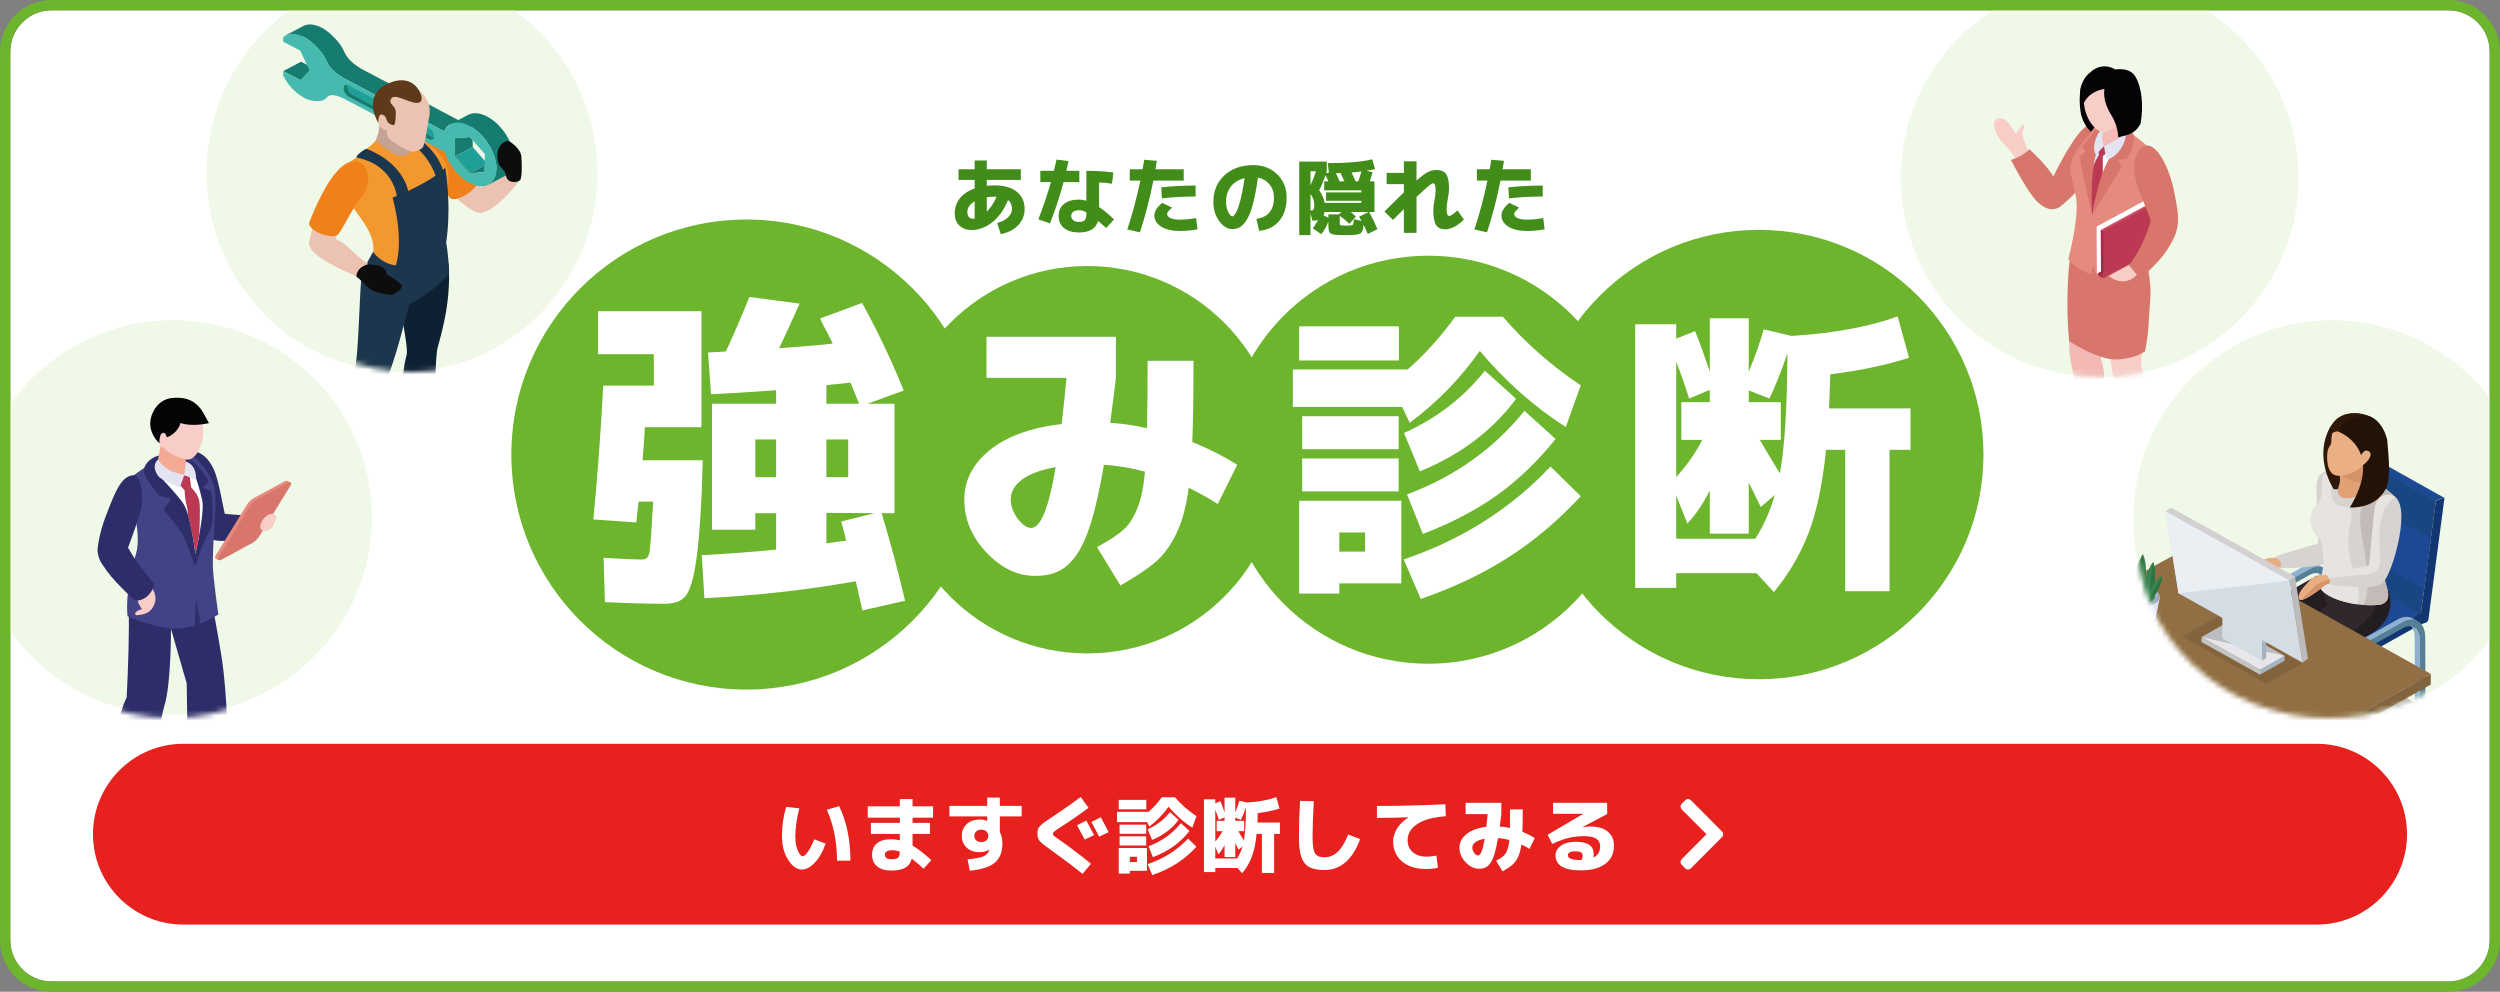
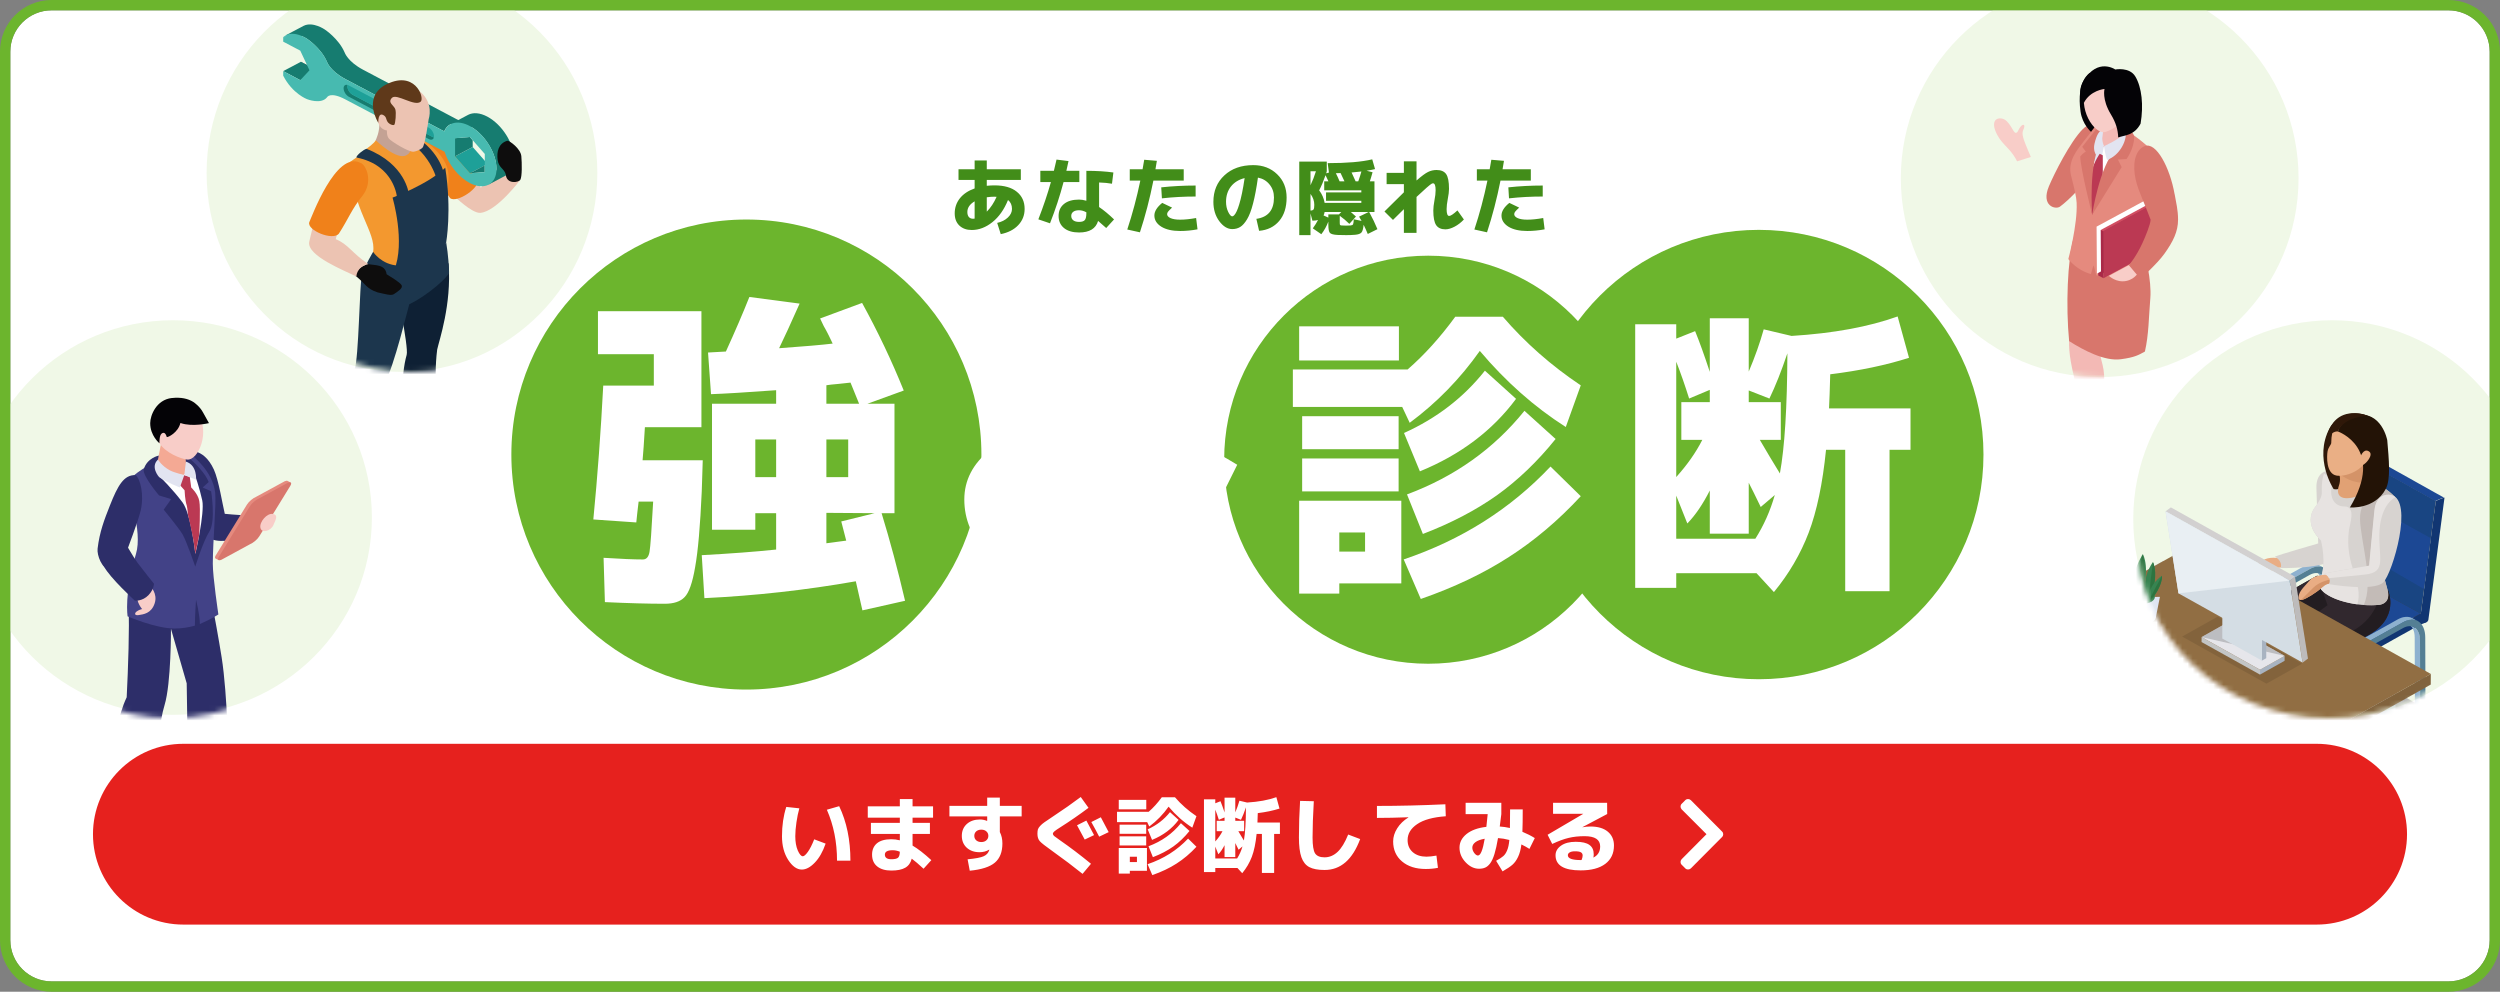
<svg xmlns="http://www.w3.org/2000/svg" width="484" height="192" viewBox="0 0 484 192" fill="none">
  <rect x="0" y="0" width="484" height="192" fill="#808080" stroke="none" />
  <g clip-path="url(#clip0_14099_132295)">
    <path d="M2 10C2 5.582 5.582 2 10 2H474C478.418 2 482 5.582 482 10V182C482 186.418 478.418 190 474 190H10C5.582 190 2 186.418 2 182V10Z" fill="white" />
    <path d="M185.568 32.768H188.688V31.072H191.04V32.768H197.632V34.832H191.04V35.968C191.573 35.915 192.069 35.888 192.528 35.888C194.405 35.888 195.845 36.299 196.848 37.12C197.861 37.931 198.368 39.04 198.368 40.448C198.368 41.675 197.952 42.725 197.12 43.6C196.299 44.464 195.173 45.04 193.744 45.328L193.056 43.152C193.909 42.96 194.597 42.613 195.12 42.112C195.653 41.611 195.92 41.056 195.92 40.448C195.92 39.701 195.664 39.125 195.152 38.72C194.405 40.565 193.397 41.995 192.128 43.008C190.859 44.021 189.525 44.528 188.128 44.528C187.136 44.528 186.336 44.24 185.728 43.664C185.131 43.088 184.832 42.304 184.832 41.312C184.832 40.213 185.163 39.243 185.824 38.4C186.496 37.557 187.451 36.917 188.688 36.48V34.832H185.568V32.768ZM192.944 38.096C192.901 38.096 192.832 38.096 192.736 38.096C192.651 38.085 192.581 38.08 192.528 38.08C192.08 38.08 191.584 38.117 191.04 38.192V40.976C191.797 40.219 192.432 39.259 192.944 38.096ZM188.688 38.976C187.749 39.531 187.28 40.219 187.28 41.04C187.28 41.456 187.376 41.781 187.568 42.016C187.771 42.24 188.048 42.352 188.4 42.352C188.464 42.352 188.56 42.341 188.688 42.32V38.976ZM215.28 35.568C214.587 35.44 213.755 35.36 212.784 35.328V40.08C213.701 40.699 214.667 41.499 215.68 42.48L214.16 44.144C213.584 43.621 213.061 43.163 212.592 42.768C212.155 44.261 210.928 45.008 208.912 45.008C207.664 45.008 206.688 44.72 205.984 44.144C205.291 43.568 204.944 42.789 204.944 41.808C204.944 40.837 205.285 40.069 205.968 39.504C206.661 38.928 207.643 38.64 208.912 38.64C209.339 38.64 209.808 38.715 210.32 38.864V33.072C212.293 33.072 214.037 33.179 215.552 33.392L215.28 35.568ZM201.408 35.248V33.072H204.032C204.267 32.112 204.437 31.387 204.544 30.896L206.864 31.184C206.779 31.611 206.64 32.24 206.448 33.072H208.96V35.248H205.904C205.2 37.925 204.325 40.587 203.28 43.232L201.024 42.464C202.005 39.936 202.816 37.531 203.456 35.248H201.408ZM210.32 41.104C209.84 40.837 209.371 40.704 208.912 40.704C208.411 40.704 208.032 40.805 207.776 41.008C207.52 41.2 207.392 41.467 207.392 41.808C207.392 42.16 207.525 42.443 207.792 42.656C208.059 42.859 208.432 42.96 208.912 42.96C209.445 42.96 209.813 42.843 210.016 42.608C210.219 42.373 210.32 41.92 210.32 41.248V41.104ZM231.472 38.048C229.221 38.048 227.045 38.165 224.944 38.4L224.816 36.272C226.96 36.037 229.179 35.92 231.472 35.92V38.048ZM231.568 42.208L231.84 44.4C230.699 44.613 229.579 44.72 228.48 44.72C226.955 44.72 225.739 44.443 224.832 43.888C223.936 43.323 223.488 42.603 223.488 41.728C223.488 40.917 223.995 40.101 225.008 39.28L226.912 40.192C226.517 40.555 226.256 40.821 226.128 40.992C226.011 41.152 225.952 41.307 225.952 41.456C225.952 41.765 226.171 42.021 226.608 42.224C227.056 42.427 227.68 42.528 228.48 42.528C229.376 42.528 230.405 42.421 231.568 42.208ZM218.72 34.96V32.768H221.2C221.349 31.957 221.456 31.344 221.52 30.928L223.968 31.136C223.915 31.499 223.824 32.043 223.696 32.768H229.168V34.96H223.296C222.592 38.491 221.723 41.829 220.688 44.976L218.24 44.432C219.243 41.403 220.085 38.245 220.768 34.96H218.72ZM243.232 42.368C245.504 42.048 246.64 40.672 246.64 38.24C246.64 37.248 246.352 36.405 245.776 35.712C245.211 35.008 244.464 34.565 243.536 34.384C243.259 36.379 242.944 38.048 242.592 39.392C242.251 40.725 241.861 41.749 241.424 42.464C240.997 43.168 240.56 43.659 240.112 43.936C239.664 44.213 239.147 44.352 238.56 44.352C237.653 44.352 236.816 43.84 236.048 42.816C235.291 41.792 234.912 40.544 234.912 39.072C234.912 36.971 235.621 35.264 237.04 33.952C238.459 32.629 240.325 31.968 242.64 31.968C244.507 31.968 246.048 32.56 247.264 33.744C248.48 34.917 249.088 36.416 249.088 38.24C249.088 40.139 248.608 41.653 247.648 42.784C246.688 43.915 245.392 44.549 243.76 44.688L243.232 42.368ZM240.96 34.48C239.829 34.757 238.944 35.301 238.304 36.112C237.675 36.923 237.36 37.909 237.36 39.072C237.36 39.787 237.499 40.437 237.776 41.024C238.064 41.6 238.325 41.888 238.56 41.888C238.677 41.888 238.805 41.813 238.944 41.664C239.093 41.515 239.253 41.259 239.424 40.896C239.595 40.533 239.76 40.08 239.92 39.536C240.091 38.992 240.267 38.288 240.448 37.424C240.629 36.549 240.8 35.568 240.96 34.48ZM253.712 37.536V40.768C254.011 40.757 254.208 40.683 254.304 40.544C254.4 40.395 254.448 40.096 254.448 39.648C254.448 38.912 254.203 38.208 253.712 37.536ZM254.768 33.152H253.712V35.872C254.128 34.997 254.48 34.091 254.768 33.152ZM261.664 33.392C261.995 34.075 262.256 34.645 262.448 35.104H262.96C263.205 34.411 263.408 33.776 263.568 33.2C262.555 33.307 261.92 33.371 261.664 33.392ZM258.624 33.536C258.869 34.016 259.109 34.539 259.344 35.104H260.288C260.043 34.56 259.792 34.027 259.536 33.504C259.131 33.525 258.827 33.536 258.624 33.536ZM259.216 41.504L259.68 41.04H256.448C256.395 41.317 256.325 41.541 256.24 41.712L257.168 42.128V41.504H259.216ZM256.368 36.848V35.104H257.184C257.024 34.752 256.837 34.357 256.624 33.92C256.229 35.061 255.819 36.037 255.392 36.848C255.947 37.584 256.299 38.395 256.448 39.28H263.552V38.88H256.72V37.248H263.552V36.848H256.368ZM262.512 41.92L261.232 43.344C260.667 42.779 260.048 42.256 259.376 41.776V43.04C259.376 43.307 259.392 43.472 259.424 43.536C259.456 43.589 259.547 43.627 259.696 43.648C259.931 43.669 260.229 43.68 260.592 43.68C260.891 43.68 261.189 43.669 261.488 43.648C261.733 43.627 261.888 43.552 261.952 43.424C262.016 43.296 262.064 42.971 262.096 42.448L263.6 42.768C263.547 42.683 263.467 42.549 263.36 42.368C263.253 42.176 263.173 42.032 263.12 41.936L264.992 41.04H261.52C261.925 41.381 262.256 41.675 262.512 41.92ZM266.672 44.368L264.8 45.296C264.544 44.677 264.277 44.085 264 43.52C263.925 44.288 263.781 44.789 263.568 45.024C263.355 45.259 262.939 45.403 262.32 45.456C261.765 45.499 261.205 45.52 260.64 45.52C260.075 45.52 259.515 45.509 258.96 45.488C258.171 45.445 257.675 45.312 257.472 45.088C257.269 44.875 257.168 44.341 257.168 43.488V42.896C256.827 43.803 256.373 44.619 255.808 45.344L254.16 44.208C254.565 43.653 254.901 43.115 255.168 42.592C254.859 42.677 254.528 42.72 254.176 42.72H254.08L253.712 41.312V45.52H251.536V31.28H256.864V33.152C256.821 33.323 256.784 33.456 256.752 33.552L257.28 33.408L257.04 31.584C260.773 31.584 263.648 31.339 265.664 30.848L266.208 32.736C265.728 32.853 265.179 32.96 264.56 33.056L265.728 33.344C265.504 34.165 265.328 34.752 265.2 35.104H266.096V41.04H265.072C265.712 42.213 266.245 43.323 266.672 44.368ZM268.448 33.472H271.792V31.232H274.24V34.944C275.211 34.091 275.952 33.541 276.464 33.296C276.976 33.04 277.525 32.912 278.112 32.912C278.976 32.912 279.595 33.173 279.968 33.696C280.341 34.219 280.528 35.173 280.528 36.56C280.528 37.072 280.448 37.728 280.288 38.528C280.139 39.317 280.064 39.968 280.064 40.48C280.064 41.365 280.229 41.808 280.56 41.808C280.848 41.808 281.381 41.451 282.16 40.736L283.408 42.496C282.853 43.083 282.251 43.547 281.6 43.888C280.949 44.229 280.357 44.4 279.824 44.4C279.013 44.4 278.421 44.133 278.048 43.6C277.675 43.056 277.488 42.107 277.488 40.752C277.488 40.24 277.563 39.584 277.712 38.784C277.861 38.037 277.936 37.387 277.936 36.832C277.936 35.936 277.771 35.488 277.44 35.488C277.344 35.488 277.227 35.531 277.088 35.616C276.949 35.701 276.645 35.947 276.176 36.352C275.707 36.757 275.061 37.349 274.24 38.128V45.088H271.792V40.496C271.579 40.709 271.232 41.051 270.752 41.52C270.283 41.989 269.925 42.341 269.68 42.576L268.032 40.944C270.283 38.725 271.536 37.488 271.792 37.232V35.648H268.448V33.472ZM298.672 38.048C296.421 38.048 294.245 38.165 292.144 38.4L292.016 36.272C294.16 36.037 296.379 35.92 298.672 35.92V38.048ZM298.768 42.208L299.04 44.4C297.899 44.613 296.779 44.72 295.68 44.72C294.155 44.72 292.939 44.443 292.032 43.888C291.136 43.323 290.688 42.603 290.688 41.728C290.688 40.917 291.195 40.101 292.208 39.28L294.112 40.192C293.717 40.555 293.456 40.821 293.328 40.992C293.211 41.152 293.152 41.307 293.152 41.456C293.152 41.765 293.371 42.021 293.808 42.224C294.256 42.427 294.88 42.528 295.68 42.528C296.576 42.528 297.605 42.421 298.768 42.208ZM285.92 34.96V32.768H288.4C288.549 31.957 288.656 31.344 288.72 30.928L291.168 31.136C291.115 31.499 291.024 32.043 290.896 32.768H296.368V34.96H290.496C289.792 38.491 288.923 41.829 287.888 44.976L285.44 44.432C286.443 41.403 287.285 38.245 287.968 34.96H285.92Z" fill="#428D19" />
    <circle cx="144.5" cy="88" r="45.5" fill="#6CB52D" />
-     <circle cx="210.5" cy="89" r="37.5" fill="#6CB52D" />
    <circle cx="276.5" cy="89" r="39.5" fill="#6CB52D" />
    <circle cx="340.5" cy="88" r="43.5" fill="#6CB52D" />
    <path d="M159.988 85.08V92.376H164.212V85.08H159.988ZM150.26 85.08H146.228V92.376H150.26V85.08ZM159.988 78.168H166.324C165.343 75.736 164.788 74.371 164.66 74.072C164.148 74.115 163.359 74.2 162.292 74.328C161.268 74.413 160.5 74.499 159.988 74.584V78.168ZM163.828 104.664C163.615 103.811 163.295 102.573 162.868 100.952L169.332 99.352L159.988 99.288V105.176C160.415 105.133 161.055 105.048 161.908 104.92C162.761 104.792 163.401 104.707 163.828 104.664ZM135.796 60.248V82.712H124.852C124.681 85.613 124.532 87.747 124.404 89.112H136.052L135.86 95.128C135.561 101.827 135.135 106.712 134.58 109.784C134.068 112.813 133.385 114.755 132.532 115.608C131.721 116.461 130.441 116.888 128.692 116.888C125.492 116.888 121.631 116.781 117.108 116.568L116.852 107.992C120.18 108.205 122.719 108.312 124.468 108.312C125.151 108.312 125.577 107.821 125.748 106.84C125.919 105.859 126.153 102.616 126.452 97.112H123.636C123.593 97.624 123.508 98.349 123.38 99.288C123.295 100.184 123.231 100.803 123.188 101.144L114.868 100.568C115.679 92.248 116.319 83.608 116.788 74.648H126.58V68.568H115.764V60.248H135.796ZM158.772 61.656L166.9 58.648C169.929 64.152 172.617 69.805 174.964 75.608L167.924 78.168H173.172V99.352H170.676C172.297 104.643 173.812 110.296 175.22 116.312L166.964 118.168C166.708 116.973 166.281 115.096 165.684 112.536C155.999 114.243 146.228 115.331 136.372 115.8L135.86 107.48C141.407 107.181 146.207 106.819 150.26 106.392V99.352H146.228V102.552H137.844V78.168H150.26V75.544C144.372 75.971 140.169 76.227 137.652 76.312L137.076 68.248L140.532 68.056C142.324 64.131 143.839 60.611 145.076 57.496L154.804 58.776C153.097 62.616 151.775 65.496 150.836 67.416C155.615 67.075 159.071 66.776 161.204 66.52C161.033 66.136 160.777 65.603 160.436 64.92C160.095 64.237 159.775 63.64 159.476 63.128C159.22 62.573 158.985 62.083 158.772 61.656Z" fill="white" />
    <path d="M190.982 73.156V65.21H216.038V73.156C215.922 74.277 215.555 77.177 214.936 81.856C217.333 82.011 219.711 82.359 222.07 82.9C222.147 78.105 222.186 73.755 222.186 69.85H231.06C231.06 76.462 230.983 81.701 230.828 85.568C234.037 86.883 236.937 88.352 239.528 89.976L235.758 97.574C234.095 96.491 232.22 95.447 230.132 94.442C229.668 98.038 228.875 100.977 227.754 103.258C226.671 105.539 225.357 107.357 223.81 108.71C222.263 110.063 219.963 111.61 216.908 113.35L212.384 105.926C214.743 104.611 216.425 103.509 217.43 102.62C218.474 101.731 219.363 100.397 220.098 98.618C220.871 96.839 221.393 94.403 221.664 91.31C218.919 90.575 216.27 90.131 213.718 89.976C212.945 94.539 212.113 98.27 211.224 101.17C210.335 104.031 209.329 106.216 208.208 107.724C207.087 109.193 205.927 110.179 204.728 110.682C203.568 111.223 202.118 111.494 200.378 111.494C196.975 111.494 193.843 109.986 190.982 106.97C188.121 103.954 186.69 100.532 186.69 96.704C186.69 92.992 188.333 89.802 191.62 87.134C194.945 84.466 199.585 82.784 205.54 82.088C206.004 77.989 206.313 75.012 206.468 73.156H190.982ZM204.38 90.44C201.48 90.943 199.295 91.755 197.826 92.876C196.395 93.959 195.68 95.235 195.68 96.704C195.68 97.941 196.125 99.179 197.014 100.416C197.942 101.615 198.812 102.214 199.624 102.214C201.48 102.214 203.065 98.289 204.38 90.44Z" fill="white" />
    <path d="M259.288 112.944V114.916H251.516V96.936H271.294V112.944H259.288ZM259.288 106.796H264.276V103.084H259.288V106.796ZM251.516 69.792V63.18H270.83V69.792H251.516ZM252.096 86.96V80.58H270.772V86.96H252.096ZM252.096 95.138V88.758H270.772V95.138H252.096ZM286.49 67.936C282.701 73.311 278.177 77.951 272.918 81.856L271.468 78.782H250.298V71.532H272.512C275.76 68.709 278.834 65.307 281.734 61.324H290.956C295.287 66.351 300.313 70.778 306.036 74.606L303.136 82.668C297.065 78.801 291.517 73.891 286.49 67.936ZM271.816 83.828C278.157 80.967 283.377 76.945 287.476 71.764L293.508 77.216C288.945 83.364 282.739 88.043 274.89 91.252L271.816 83.828ZM272.396 95.718C281.637 92.277 289.216 86.883 295.132 79.536L301.164 84.988C297.684 89.319 293.895 92.953 289.796 95.892C285.697 98.792 280.922 101.286 275.47 103.374L272.396 95.718ZM271.758 108.304C282.971 104.515 292.445 98.521 300.178 90.324L306.036 96.066C301.705 100.745 297.065 104.669 292.116 107.84C287.205 111.011 281.521 113.717 275.064 115.96L271.758 108.304Z" fill="white" />
    <path d="M331.016 94.964C329.663 97.632 328.213 99.759 326.666 101.344L324.52 95.95V104.302H339.832C341.456 101.75 342.713 98.927 343.602 95.834L340.876 98.154C339.871 96.066 339.097 94.5 338.556 93.456V103.316H331.016V94.964ZM331.016 75.476L327.014 77.158C326.241 74.683 325.409 72.305 324.52 70.024V92.354C326.647 89.995 328.329 87.598 329.566 85.162H325.506V77.854H331.016V75.476ZM338.556 71.938C339.755 69.115 340.721 66.389 341.456 63.76L346.85 65.036C354.931 64.533 361.775 63.277 367.382 61.266L369.586 69.27C365.101 70.701 360.016 71.764 354.332 72.46C354.255 75.399 354.177 77.603 354.1 79.072H369.876V87.076H365.816V114.452H357.232V87.076H353.52C352.863 93.611 351.741 98.966 350.156 103.142C348.571 107.279 346.328 111.107 343.428 114.626L340.064 110.972H324.52V113.814H316.574V62.774H324.52V65.558L328.174 64.108C328.986 66.08 329.933 68.709 331.016 71.996V61.614H338.556V71.938ZM344.762 77.854V85.162H340.702C341.127 85.858 341.765 86.941 342.616 88.41C343.505 89.841 344.163 90.923 344.588 91.658C345.516 86.593 345.999 78.84 346.038 68.4C344.878 71.841 343.718 74.761 342.558 77.158L338.556 75.592V77.854H344.762Z" fill="white" />
    <circle cx="406.5" cy="34.5" r="38.5" fill="#F0F8E7" />
    <mask id="mask0_14099_132295" style="mask-type:alpha" maskUnits="userSpaceOnUse" x="371" y="2" width="72" height="71">
      <circle cx="407.085" cy="37.491" r="35.475" fill="#6CB52D" />
    </mask>
    <g mask="url(#mask0_14099_132295)">
      <path d="M408.174 57.776C408.618 56.671 400.95 55.832 400.95 55.832C400.95 55.832 400.932 61.181 400.728 63.44C400.417 66.837 400.488 68.465 401.535 73.033C401.997 75.059 402.583 82.725 402.432 85.425C402.201 89.378 400.257 91.247 399.592 92.227C398.935 93.207 401.447 94.129 403.044 92.7C404.633 91.272 404.802 90.998 405.698 90.549C406.595 90.101 406.293 89.038 406.231 86.803C406.177 85.076 406.976 79.32 407.287 75.632C407.722 70.4 406.497 70.284 406.577 67.634C406.737 62.651 407.89 58.49 408.183 57.767L408.174 57.776Z" fill="#F3B9B5" />
-       <path d="M408.289 67.559C408.289 67.559 409.381 75.05 409.931 77.758C410.481 80.466 411.981 89.212 411.795 91.454C411.671 92.982 411.023 95.05 410.623 96.321C410.224 97.592 410.765 98.53 411.68 98.788C413.339 99.27 415.47 93.971 415.345 91.529C415.159 87.874 416.375 77.916 415.984 75.682C415.594 73.448 414.777 72.102 414.529 70.881C414.316 69.826 415.248 65.316 415.248 65.316L408.289 67.559Z" fill="#F8CDC8" />
      <path d="M400.595 66.046C403.408 67.824 407.447 69.966 410.571 69.551C413.287 69.194 414.041 68.729 415.257 68.056C416.012 64.709 415.994 61.495 416.305 57.682C416.562 54.601 415.444 48.654 414.246 47.176C414.246 47.168 411.636 46.146 410.163 46.121C407.464 46.08 404.447 46.761 401.89 45.781C401.74 45.722 401.633 45.806 401.589 45.913C401.544 45.913 401.5 45.93 401.482 45.988C400.257 50.282 399.92 59.277 400.586 66.055L400.595 66.046Z" fill="#D8766C" />
      <path d="M396.667 36.072C397.696 33.606 400.794 27.459 403.181 25.043C404.495 23.714 404.93 24.378 406.51 25.234C410.965 27.634 402.329 37.434 398.814 40.001C397.945 40.64 395.078 39.876 396.667 36.072Z" fill="#D8766C" />
      <path d="M402.185 41.222C402.132 42.102 401.795 44.71 401.467 45.964C403.171 49.793 412.073 48.672 414.718 47.659C414.372 45.757 413.493 40.607 413.6 38.813C413.6 38.813 418.002 34.254 416.76 29.602C416.378 28.19 412.81 26.671 412.81 26.671L407.813 24.104C407.813 24.104 407.449 24.021 406.934 23.93C406.153 24.744 404.609 26.895 403.774 27.792C402.967 28.656 400.597 31.637 401.325 34.461C401.946 36.87 402.265 40.034 402.203 41.222H402.185Z" fill="white" />
      <path d="M406.51 25.234C406.51 25.234 404.22 28.457 403.688 29.927C404.664 30.525 406.572 32.02 406.572 32.02L407.832 25.882L406.501 25.234H406.51Z" fill="#E2E4F1" />
      <path d="M406.43 28.424C407.362 28.49 408.187 28.59 409.146 28C410.051 27.443 410.628 26.696 411.276 25.99C411.32 25.857 411.373 25.741 411.409 25.608C411.276 24.586 411.267 22.751 411.835 20.467C410.193 19.777 407.158 23.997 407.158 23.997C407.158 23.997 407.193 26.422 406.731 27.718C406.625 27.867 406.518 28.125 406.43 28.424Z" fill="#F3B9B5" />
      <path d="M415.128 39.572C415.998 34.174 416.797 29.556 416.663 29.348C415.838 28.003 412.03 25.436 412.03 25.436H410.85C410.85 25.436 409.243 32.147 409.119 32.288C409.119 32.288 405.063 36.948 405.054 36.948C405.072 36.682 404.149 31.449 405.054 29.149C405.338 28.426 407.45 23.659 407.45 23.659C407.45 23.659 407.087 23.576 406.572 23.484C405.791 24.298 404.149 26.383 403.412 27.346C402.16 28.991 400.234 31.2 400.962 34.024C401.584 36.433 401.983 38.086 402.036 39.273C402.231 43.459 400.43 50.154 400.43 50.154C400.43 50.154 401.983 52.296 404.805 53.06C405.018 52.18 405.32 51.349 405.32 51.349C405.32 51.349 405.631 52.404 405.844 53.31C411.027 54.066 415.421 52.421 416.521 50.677C416.521 50.677 414.453 43.833 415.137 39.556L415.128 39.572Z" fill="#E58A7E" />
      <path d="M405.06 41.584C405.655 40.163 406.578 36.667 407.102 35.221V30.072L406.507 29.781C406.507 29.781 405.557 31.002 404.803 33.436C404.741 33.643 404.492 39.299 405.06 41.592V41.584Z" fill="#BB3953" />
      <path d="M405.849 24.965C404.899 26.162 403.115 28.429 403.115 28.429L403.816 29.351C403.816 29.351 403.239 29.642 402.742 30.281C402.742 32.548 405.05 41.593 405.05 41.593C405.05 41.593 404.242 31.303 406.861 27.341C407.091 23.819 406.292 24.916 405.849 24.965Z" fill="#D8766C" />
-       <path d="M406.443 28.409C406.443 28.409 406.221 29.198 406.31 29.746C406.399 30.294 406.772 30.469 407.357 30.037C407.943 29.597 408.192 28.965 408.192 28.965C408.192 28.965 407.526 27.936 406.443 28.417V28.409Z" fill="#BB3953" />
      <path d="M406.55 25.432C406.55 25.432 405.946 25.839 405.494 27.824C405.192 29.128 405.769 29.951 405.769 29.951L407.349 28.273C407.349 28.273 406.718 27.152 407.118 25.424C407.269 24.751 406.55 25.424 406.55 25.424V25.432Z" fill="#E2E4F1" />
      <path d="M411.633 24.957C411.633 24.957 411.792 26.585 409.671 28.795C406.414 32.192 405.047 41.577 405.047 41.577L410.754 32.358L410.026 30.888L411.695 30.788C411.695 30.788 413.177 28.786 413.168 26.561C413.168 25.406 411.633 24.949 411.633 24.949V24.957Z" fill="#D8766C" />
      <path d="M407.938 30.957C407.53 29.969 407.344 28.291 407.344 28.291C407.344 28.291 410.237 27.037 411.551 25.625C411.737 27.336 410.308 30.135 407.938 30.949V30.957Z" fill="#E2E4F1" />
      <path d="M404.576 14.133C404.576 14.133 401.949 15.561 402.792 21.599C403.138 24.091 404.824 25.528 404.824 25.528C404.824 25.528 406.289 23.435 407.62 22.264C408.943 21.093 404.567 14.133 404.567 14.133H404.576Z" fill="#040306" />
      <path d="M411.403 15.247C409.841 13.884 405.882 13.137 404.018 16.866C402.057 20.778 405.447 26.202 407.631 25.537C408.855 25.163 411.492 23.677 412.406 21.609C413.435 19.275 412.619 16.301 411.403 15.247Z" fill="#F8CDC8" />
      <path d="M407.433 17.232C407.433 17.232 406.891 19.225 408.675 22.157C409.643 23.752 410.033 25.114 410.086 26.609C411.222 26.169 413.175 26.302 414.418 23.935C415.021 20.38 414.657 16.892 413.388 14.79C412.261 12.93 409.509 13.453 409.509 13.453C409.509 13.453 406.163 11.119 403.412 15.588C402.169 17.597 402.897 19.209 403.412 19.965C404.654 17.465 407.433 17.224 407.433 17.224V17.232Z" fill="#040306" />
      <path d="M417.582 47.247L406.265 53.36L406.203 44.265L417.52 38.152L417.582 47.247Z" fill="#A92A48" />
      <path d="M418.542 47.759L407.234 53.872L407.172 44.769L418.488 38.656L418.542 47.759Z" fill="#BB3953" />
      <path d="M407.171 44.76L406.203 44.262L406.265 53.356L407.233 53.863L407.171 44.76Z" fill="#A92A48" />
      <path d="M406.203 44.265L407.171 44.764L418.54 38.593L417.52 38.152L406.203 44.265Z" fill="#D14E62" />
      <path d="M417.215 38.841V37.762L405.898 43.875L405.961 52.969L406.751 52.546L406.697 44.522L417.215 38.841Z" fill="white" />
      <path d="M413.18 50.766L408.289 53.407C408.289 53.407 409.665 54.761 411.591 54.404C413.508 54.047 414.165 52.419 414.165 52.419L413.18 50.758V50.766Z" fill="#F8CDC8" />
      <path d="M421.006 37.611C420.11 32.47 417.43 27.37 415.193 28.292C413.205 29.115 412.841 32.046 413.471 34.796C413.977 37.005 415.184 39.314 416.356 42.52C416.356 43.383 415.344 45.834 414.749 47.121C413.471 49.87 412.148 51.34 412.148 51.34L414.367 53.973C414.367 53.973 417.589 51.141 419.018 49.139C420.705 46.781 421.672 44.854 421.672 42.511C421.672 40.684 421.308 39.264 421.015 37.603L421.006 37.611Z" fill="#D8766C" />
      <path d="M390.512 31.244C390.512 31.244 390.174 30.455 389.331 29.4C388.71 28.628 387.698 27.748 387.032 26.726C385.373 24.168 385.994 22.689 387.529 22.947C389.065 23.196 389.713 25.704 390.228 25.713C390.742 25.721 390.618 25.123 391.284 24.409C391.737 23.927 392.1 24.184 391.816 24.874C391.603 25.397 391.39 25.738 391.816 27.05C392.1 27.922 393.174 30.389 393.174 30.389L390.503 31.236L390.512 31.244Z" fill="#F8CDC8" />
-       <path d="M392.888 28.887C391.699 30.282 389.32 30.947 389.32 30.947C389.32 30.947 392.374 37.018 394.353 38.987C396.332 40.955 397.965 40.689 398.826 40C399.687 39.311 398.471 35.764 397.992 34.892C397.513 34.02 396.27 32.01 392.879 28.879L392.888 28.887Z" fill="#D8766C" />
    </g>
    <ellipse cx="77.822" cy="33.497" rx="37.822" ry="38.497" fill="#F0F8E7" />
    <mask id="mask1_14099_132295" style="mask-type:alpha" maskUnits="userSpaceOnUse" x="42" y="-4" width="76" height="76">
      <ellipse cx="79.841" cy="34.176" rx="37.161" ry="37.824" fill="#6CB52D" />
    </mask>
    <g mask="url(#mask1_14099_132295)">
      <path d="M91.947 34.849C91.947 34.849 92.89 35.963 93.1 36.347C93.704 35.483 96.042 34.79 98.203 33.373C98.565 33.181 100.75 34.79 100.75 34.79C100.75 34.79 96.171 40.93 93.011 41.21C91.374 41.351 87.973 37.985 87.973 37.985L91.947 34.849Z" fill="#ECC3B2" />
      <path d="M73.436 23.612C73.573 25.501 72.734 27.14 72.734 27.14L73.71 29.258L76.427 30.268L78.813 31.221L80.36 29.007L78.885 24.866L76.225 22.992C76.225 22.992 73.444 23.066 73.444 23.605L73.436 23.612Z" fill="#C4A294" />
      <path d="M80.781 25.827C79.386 29.244 86.77 37.568 87.109 38.328C88.334 39.48 93.227 36.255 92.437 34.602C92.437 34.602 89.672 31.672 87.222 28.89C85.198 26.698 83.876 24.528 80.772 25.827H80.781Z" fill="#F0811A" />
-       <path d="M79.241 27.537C79.241 27.537 80.12 29.308 78.701 30.039C76.823 31.146 72.753 27.146 72.753 27.146C72.479 27.729 70.947 28.814 70.947 28.814L70.657 30.172L68.988 30.497L67.779 31.345C67.779 31.345 68.344 38.895 68.279 39.788C68.223 40.674 72.858 44.873 72.237 48.762C71.793 49.493 74.413 52.571 78.387 52.128C78.065 50.593 79.717 50.002 80.709 49.508C83.352 48.187 85.867 47.773 85.867 47.773C85.867 47.773 86.835 36.533 86.835 34.113C86.835 29.367 80.426 26.223 80.426 26.223L79.241 27.53V27.537Z" fill="#F3982F" />
+       <path d="M79.241 27.537C79.241 27.537 80.12 29.308 78.701 30.039C76.823 31.146 72.753 27.146 72.753 27.146C72.479 27.729 70.947 28.814 70.947 28.814L70.657 30.172L68.988 30.497L67.779 31.345C68.223 40.674 72.858 44.873 72.237 48.762C71.793 49.493 74.413 52.571 78.387 52.128C78.065 50.593 79.717 50.002 80.709 49.508C83.352 48.187 85.867 47.773 85.867 47.773C85.867 47.773 86.835 36.533 86.835 34.113C86.835 29.367 80.426 26.223 80.426 26.223L79.241 27.53V27.537Z" fill="#F3982F" />
      <path d="M77.584 25.12C84.646 27.681 85.855 33.267 85.855 33.267L84.46 34.411C84.46 34.411 82.59 27.696 75.996 26.235C75.996 25.806 77.052 25.238 77.584 25.113V25.12Z" fill="#1C364D" />
      <path d="M59.443 12.58L58.266 11.96V12.831C58.556 13.407 58.878 13.916 59.209 14.366L59.918 13.606L59.443 12.58Z" fill="#828282" />
      <path d="M90.96 33.554L88.082 30.277L91.516 28.462L94.394 31.738L90.96 33.554Z" fill="#1EA098" />
      <path d="M58.411 6.964C59.016 7.223 59.427 7.503 59.427 7.503C59.427 7.503 62.135 9.267 63.296 11.968C63.296 11.968 63.876 13.725 66.858 15.304C66.858 15.304 83.109 23.895 85.994 25.422C86.252 24.795 86.663 24.337 87.195 24.057L91.451 24.699C94.071 26.374 96.11 29.799 96.11 32.647C96.11 32.743 96.11 32.832 96.094 32.92L94.563 35.754L98.037 33.917C98.964 33.407 99.544 32.345 99.536 30.839C99.536 27.791 97.198 24.086 94.321 22.566C92.894 21.813 91.604 21.739 90.661 22.219L88.719 23.245C84.551 21.038 70.284 13.496 70.284 13.496C67.302 11.916 66.721 10.16 66.721 10.16C65.561 7.459 62.852 5.695 62.852 5.695C62.852 5.695 60.563 4.13 58.814 4.987L55.34 6.817L58.411 6.979V6.964ZM87.276 24.005H87.268C87.268 24.005 87.268 24.005 87.276 24.005Z" fill="#167C70" />
      <path d="M58.125 15.518L54.828 13.768L58.254 11.96L61.559 13.702L58.125 15.518Z" fill="#167C70" />
      <path d="M91.516 27.166V28.45L88.082 30.266V26.753L90.96 26.517L91.516 27.166Z" fill="#167C70" />
      <path d="M93.837 32.028V33.312L90.959 33.549L93.837 32.028Z" fill="#167C70" />
      <path d="M63.316 11.976C62.155 9.275 59.447 7.511 59.447 7.511C59.447 7.511 56.602 5.555 54.828 7.186V8.064L58.133 9.806L59.914 13.607L58.133 15.526L54.828 13.777V14.648C56.609 18.153 59.447 19.201 59.447 19.201C59.447 19.201 62.163 20.293 63.324 18.825C63.324 18.825 63.896 17.673 66.879 19.253C66.879 19.253 83.379 27.961 86.079 29.386C86.845 31.821 88.723 34.249 90.915 35.415C93.801 36.936 96.13 35.703 96.13 32.655C96.13 29.607 93.793 25.902 90.915 24.382C88.658 23.186 86.74 23.696 86.014 25.437C83.121 23.91 66.879 15.319 66.879 15.319C63.896 13.74 63.316 11.983 63.316 11.983V11.976ZM88.102 26.766L90.98 26.53L93.857 29.806V33.319L90.98 33.556L88.102 30.279V26.766Z" fill="#47BAB0" />
      <path d="M67.295 16.445C67.271 16.518 67.263 16.6 67.263 16.695V16.718C67.263 17.323 67.722 18.053 68.295 18.356L83.747 26.518C83.844 26.562 83.924 26.599 83.997 26.621C83.892 27.035 83.481 27.175 82.998 26.916L67.553 18.747C66.989 18.445 66.522 17.714 66.522 17.109V17.087C66.522 16.577 66.852 16.326 67.295 16.445Z" fill="#167C70" />
      <path d="M67.284 16.448C67.365 16.471 67.445 16.5 67.534 16.544L82.986 24.706C83.551 25.009 84.018 25.739 84.018 26.345V26.367C84.018 26.463 84.002 26.544 83.986 26.618C83.905 26.596 83.825 26.566 83.736 26.514L68.284 18.352C67.719 18.05 67.252 17.319 67.252 16.714V16.692C67.252 16.596 67.268 16.515 67.284 16.441V16.448Z" fill="#1EA098" />
      <path d="M76.294 52.354C78.552 46.9 75.996 38.258 75.996 38.258C75.996 38.258 82.937 35.661 86.194 32.473C87.508 40.679 86.371 46.981 86.371 46.981L85.009 49.077L80.946 52.258C80.946 52.258 75.682 54.155 76.286 52.347L76.294 52.354Z" fill="#1C364D" />
      <path d="M70.955 28.809C78.597 31.806 79.138 37.518 79.138 37.518L76.88 38.33C76.88 38.33 76.453 31.946 68.988 30.492C68.988 30.064 70.415 28.927 70.947 28.809H70.955Z" fill="#1C364D" />
      <path d="M86.849 51.111C87.445 58.964 85.011 65.924 84.64 67.665C83.842 73.835 84.914 80.455 84.962 82.079C85.003 83.429 78.666 84.935 78.046 82.536C77.602 79.85 77.627 72.566 78.731 68.698C79.158 67.186 76.498 54.536 76.498 54.536C76.498 54.536 86.679 49.539 86.849 51.111Z" fill="#0E2034" />
      <path d="M86.383 46.99C86.383 46.99 79.757 51.551 77.121 51.418C73.825 51.263 72.237 48.761 72.237 48.761C72.237 48.761 70.568 51.551 70.085 53.153C69.593 54.747 69.488 69.478 68.626 71.566C67.763 73.655 67.344 74.09 66.925 75.692C66.514 77.286 66.393 86.562 66.675 89.116C66.949 91.67 72.495 91.537 73.131 89.655C72.946 83.005 73.172 76.378 74.469 74.156C76.291 71.035 79.056 59.359 79.233 58.902C82.933 57.153 86.939 53.418 86.939 52.769C86.939 51.942 86.77 49.19 86.391 46.983L86.383 46.99Z" fill="#1C364D" />
      <path d="M81.211 17.653C84.097 19.919 82.993 23.055 82.993 23.055C82.993 23.055 82.283 28.103 81.8 28.59C81.316 29.07 80.373 29.35 80.05 29.372C79.083 29.454 75.786 27.395 75.302 26.849C74.818 26.302 74.915 25.262 74.915 25.262C74.915 25.262 73.343 25.151 73.109 23.181C72.948 21.823 73.182 20.959 73.182 20.959L74.423 18.472L77.051 16.982H79.196C79.196 16.982 80.848 17.417 81.203 17.661L81.211 17.653Z" fill="#ECC3B2" />
      <path d="M73.243 23.77C73.243 23.77 73.115 21.401 74.445 22.434C74.872 22.848 74.703 23.091 75.025 23.578C75.347 24.066 76.138 24.346 76.339 24.154C76.541 23.955 76.758 21.829 76.525 21.128C76.291 20.427 74.969 19.874 75.879 18.944C76.79 18.014 80.281 20.73 81.458 19.674C82.264 18.877 80.216 13.284 74.38 16.56C70.237 19.077 73.243 23.778 73.243 23.778V23.77Z" fill="#5F391A" />
      <path d="M77.734 55.194C78.081 55.792 77.049 56.412 76.275 56.936C75.711 57.327 74.493 56.892 73.083 56.604C70.874 55.851 70.809 54.988 68.987 53.526C68.036 53.113 69.802 51.386 71.293 51.128C72.478 51.401 74.598 51.099 74.848 53.091C75.275 53.379 77.387 54.597 77.734 55.187V55.194Z" fill="#0E0D0D" />
      <path d="M64.992 46.295C67.499 47.336 68.039 48.923 71.304 51.129C68.966 51.683 68.999 53.528 68.999 53.528C66.879 52.465 59.349 49.543 59.865 46.827C60.26 45.351 60.413 43.521 62.017 40.465C63.444 40.598 66.016 42.126 65.935 43.358C65.911 43.668 64.936 46.259 64.992 46.303V46.295Z" fill="#ECC3B2" />
      <path d="M69.778 31.529C65.022 29.072 60.273 42.215 59.87 43.035C59.403 44.584 64.441 46.68 65.61 45.226C67.448 42.378 68.133 40.422 70.092 38.009C72.422 35.145 70.793 31.788 69.778 31.529Z" fill="#F0811A" />
      <path d="M98.232 27.242C98.675 27.235 100.811 28.799 100.932 30.245C101.053 31.663 101.085 34.164 100.747 34.777C100.408 35.389 98.062 35.692 97.925 33.803C97.595 32.585 96.563 32.541 96.345 30.969C96.128 29.39 96.498 27.744 98.232 27.242Z" fill="#0E0D0D" />
    </g>
    <path d="M18 161.5C18 151.835 25.835 144 35.5 144H448.5C458.165 144 466 151.835 466 161.5C466 171.165 458.165 179 448.5 179H35.5C25.835 179 18 171.165 18 161.5Z" fill="#E6211E" />
    <path d="M160.08 156.764L162.464 156.076C163.915 159.105 164.64 162.62 164.64 166.62H162.048C162.048 163.036 161.392 159.751 160.08 156.764ZM154.752 156.492C154.528 157.271 154.341 158.172 154.192 159.196C154.043 160.22 153.968 161.121 153.968 161.9C153.968 162.977 154.128 163.895 154.448 164.652C154.779 165.399 155.104 165.772 155.424 165.772C155.669 165.772 155.995 165.489 156.4 164.924C156.805 164.359 157.216 163.548 157.632 162.492L159.84 163.324C159.296 164.903 158.592 166.135 157.728 167.02C156.875 167.905 156.043 168.348 155.232 168.348C154.283 168.348 153.403 167.724 152.592 166.476C151.792 165.228 151.392 163.703 151.392 161.9C151.392 159.831 151.669 157.937 152.224 156.22L154.752 156.492ZM168 156.108H174.208V154.7H176.672V156.108H180.64V158.3H176.672V159.308H180.032V161.452H176.672V163.708C177.685 164.295 178.896 165.233 180.304 166.524L178.8 168.188C177.883 167.335 177.12 166.684 176.512 166.236C176.309 167.047 175.888 167.633 175.248 167.996C174.619 168.359 173.723 168.54 172.56 168.54C171.387 168.54 170.469 168.268 169.808 167.724C169.157 167.191 168.832 166.433 168.832 165.452C168.832 164.535 169.141 163.809 169.76 163.276C170.389 162.743 171.323 162.476 172.56 162.476C173.115 162.476 173.664 162.545 174.208 162.684V161.452H168.608V159.308H174.208V158.3H168V156.108ZM174.208 164.892C173.739 164.7 173.28 164.604 172.832 164.604C171.819 164.604 171.312 164.887 171.312 165.452C171.312 166.049 171.728 166.348 172.56 166.348C173.2 166.348 173.632 166.252 173.856 166.06C174.08 165.857 174.197 165.468 174.208 164.892ZM183.808 156.012H191.12V154.412H193.568V156.012H197.792V158.06H193.568V161.084C193.899 161.724 194.064 162.46 194.064 163.292C194.064 164.945 193.579 166.183 192.608 167.004C191.648 167.825 190.027 168.348 187.744 168.572L187.328 166.364C188.864 166.215 189.899 166.017 190.432 165.772C190.976 165.527 191.333 165.143 191.504 164.62C191.504 164.609 191.509 164.593 191.52 164.572C191.531 164.54 191.536 164.519 191.536 164.508L191.504 164.492C190.949 164.823 190.325 164.988 189.632 164.988C188.619 164.988 187.792 164.695 187.152 164.108C186.523 163.521 186.208 162.759 186.208 161.82C186.208 160.881 186.528 160.119 187.168 159.532C187.819 158.945 188.672 158.652 189.728 158.652C190.165 158.652 190.619 158.743 191.088 158.924L191.12 158.908V158.06H183.808V156.012ZM188.992 160.956C188.747 161.18 188.624 161.468 188.624 161.82C188.624 162.172 188.747 162.46 188.992 162.684C189.248 162.908 189.579 163.02 189.984 163.02C190.389 163.02 190.715 162.908 190.96 162.684C191.216 162.46 191.344 162.172 191.344 161.82C191.344 161.468 191.216 161.18 190.96 160.956C190.715 160.732 190.389 160.62 189.984 160.62C189.579 160.62 189.248 160.732 188.992 160.956ZM211.808 161.676L210 162.54C209.573 161.719 209.077 160.796 208.512 159.772L210.32 158.86C210.8 159.735 211.296 160.673 211.808 161.676ZM214.64 161.1L212.8 161.98C212.352 161.095 211.845 160.151 211.28 159.148L213.12 158.22C213.803 159.479 214.309 160.439 214.64 161.1ZM210.736 156.396C208.891 157.772 207.099 159.009 205.36 160.108C204.731 160.503 204.32 160.785 204.128 160.956C203.936 161.116 203.84 161.271 203.84 161.42C203.84 161.559 203.92 161.703 204.08 161.852C204.24 161.991 204.629 162.273 205.248 162.7C207.147 164.012 209.136 165.521 211.216 167.228L209.584 169.18C207.835 167.772 205.877 166.295 203.712 164.748C202.4 163.82 201.595 163.185 201.296 162.844C200.997 162.503 200.848 162.028 200.848 161.42C200.848 161.079 200.875 160.807 200.928 160.604C200.981 160.401 201.125 160.172 201.36 159.916C201.605 159.649 201.883 159.409 202.192 159.196C202.501 158.972 203.013 158.625 203.728 158.156C205.829 156.769 207.664 155.484 209.232 154.3L210.736 156.396ZM218.736 168.588V169.132H216.592V164.172H222.048V168.588H218.736ZM218.736 166.892H220.112V165.868H218.736V166.892ZM216.592 156.684V154.86H221.92V156.684H216.592ZM216.752 161.42V159.66H221.904V161.42H216.752ZM216.752 163.676V161.916H221.904V163.676H216.752ZM226.24 156.172C225.195 157.655 223.947 158.935 222.496 160.012L222.096 159.164H216.256V157.164H222.384C223.28 156.385 224.128 155.447 224.928 154.348H227.472C228.667 155.735 230.053 156.956 231.632 158.012L230.832 160.236C229.157 159.169 227.627 157.815 226.24 156.172ZM222.192 160.556C223.941 159.767 225.381 158.657 226.512 157.228L228.176 158.732C226.917 160.428 225.205 161.719 223.04 162.604L222.192 160.556ZM222.352 163.836C224.901 162.887 226.992 161.399 228.624 159.372L230.288 160.876C229.328 162.071 228.283 163.073 227.152 163.884C226.021 164.684 224.704 165.372 223.2 165.948L222.352 163.836ZM222.176 167.308C225.269 166.263 227.883 164.609 230.016 162.348L231.632 163.932C230.437 165.223 229.157 166.305 227.792 167.18C226.437 168.055 224.869 168.801 223.088 169.42L222.176 167.308ZM237.072 163.628C236.699 164.364 236.299 164.951 235.872 165.388L235.28 163.9V166.204H239.504C239.952 165.5 240.299 164.721 240.544 163.868L239.792 164.508C239.515 163.932 239.301 163.5 239.152 163.212V165.932H237.072V163.628ZM237.072 158.252L235.968 158.716C235.755 158.033 235.525 157.377 235.28 156.748V162.908C235.867 162.257 236.331 161.596 236.672 160.924H235.552V158.908H237.072V158.252ZM239.152 157.276C239.483 156.497 239.749 155.745 239.952 155.02L241.44 155.372C243.669 155.233 245.557 154.887 247.104 154.332L247.712 156.54C246.475 156.935 245.072 157.228 243.504 157.42C243.483 158.231 243.461 158.839 243.44 159.244H247.792V161.452H246.672V169.004H244.304V161.452H243.28C243.099 163.255 242.789 164.732 242.352 165.884C241.915 167.025 241.296 168.081 240.496 169.052L239.568 168.044H235.28V168.828H233.088V154.748H235.28V155.516L236.288 155.116C236.512 155.66 236.773 156.385 237.072 157.292V154.428H239.152V157.276ZM240.864 158.908V160.924H239.744C239.861 161.116 240.037 161.415 240.272 161.82C240.517 162.215 240.699 162.513 240.816 162.716C241.072 161.319 241.205 159.18 241.216 156.3C240.896 157.249 240.576 158.055 240.256 158.716L239.152 158.284V158.908H240.864ZM251.696 155.052L254.352 155.116C254.192 157.857 254.112 160.199 254.112 162.14C254.112 163.687 254.277 164.716 254.608 165.228C254.949 165.729 255.557 165.98 256.432 165.98C257.36 165.98 258.197 165.633 258.944 164.94C259.691 164.247 260.379 163.121 261.008 161.564L263.328 162.444C261.845 166.433 259.547 168.428 256.432 168.428C255.163 168.428 254.176 168.241 253.472 167.868C252.779 167.495 252.272 166.86 251.952 165.964C251.632 165.057 251.472 163.783 251.472 162.14C251.472 159.804 251.547 157.441 251.696 155.052ZM266.576 156.028C270.907 156.028 275.323 155.921 279.824 155.708L279.904 158.028C277.451 158.199 275.605 158.705 274.368 159.548C273.131 160.38 272.512 161.409 272.512 162.636C272.512 163.617 272.848 164.401 273.52 164.988C274.192 165.564 275.072 165.852 276.16 165.852C276.693 165.852 277.339 165.783 278.096 165.644L278.384 168.012C277.648 168.161 276.864 168.236 276.032 168.236C274.123 168.236 272.592 167.751 271.44 166.78C270.288 165.809 269.712 164.513 269.712 162.892C269.712 162.039 269.973 161.196 270.496 160.364C271.019 159.532 271.744 158.828 272.672 158.252V158.22C270.432 158.305 268.4 158.348 266.576 158.348V156.028ZM283.744 157.612V155.42H290.656V157.612C290.624 157.921 290.523 158.721 290.352 160.012C291.013 160.055 291.669 160.151 292.32 160.3C292.341 158.977 292.352 157.777 292.352 156.7H294.8C294.8 158.524 294.779 159.969 294.736 161.036C295.621 161.399 296.421 161.804 297.136 162.252L296.096 164.348C295.637 164.049 295.12 163.761 294.544 163.484C294.416 164.476 294.197 165.287 293.888 165.916C293.589 166.545 293.227 167.047 292.8 167.42C292.373 167.793 291.739 168.22 290.896 168.7L289.648 166.652C290.299 166.289 290.763 165.985 291.04 165.74C291.328 165.495 291.573 165.127 291.776 164.636C291.989 164.145 292.133 163.473 292.208 162.62C291.451 162.417 290.72 162.295 290.016 162.252C289.803 163.511 289.573 164.54 289.328 165.34C289.083 166.129 288.805 166.732 288.496 167.148C288.187 167.553 287.867 167.825 287.536 167.964C287.216 168.113 286.816 168.188 286.336 168.188C285.397 168.188 284.533 167.772 283.744 166.94C282.955 166.108 282.56 165.164 282.56 164.108C282.56 163.084 283.013 162.204 283.92 161.468C284.837 160.732 286.117 160.268 287.76 160.076C287.888 158.945 287.973 158.124 288.016 157.612H283.744ZM287.44 162.38C286.64 162.519 286.037 162.743 285.632 163.052C285.237 163.351 285.04 163.703 285.04 164.108C285.04 164.449 285.163 164.791 285.408 165.132C285.664 165.463 285.904 165.628 286.128 165.628C286.64 165.628 287.077 164.545 287.44 162.38ZM308.48 166.028C309.355 165.591 309.792 164.871 309.792 163.868C309.792 162.545 308.784 161.884 306.768 161.884C305.627 161.884 304.597 161.996 303.68 162.22C302.773 162.433 301.717 162.823 300.512 163.388L299.616 161.612L306.512 157.564V157.548H300.672V155.42H311.136L311.152 157.596L306.352 160.14L306.368 160.156C306.891 160.06 307.403 160.012 307.904 160.012C309.355 160.012 310.475 160.343 311.264 161.004C312.064 161.665 312.464 162.561 312.464 163.692C312.464 165.217 311.904 166.401 310.784 167.244C309.664 168.087 308.075 168.508 306.016 168.508C302.773 168.508 301.152 167.532 301.152 165.58C301.152 164.844 301.504 164.225 302.208 163.724C302.912 163.223 303.861 162.972 305.056 162.972C306.283 162.972 307.168 163.175 307.712 163.58C308.267 163.975 308.544 164.572 308.544 165.372C308.544 165.607 308.523 165.825 308.48 166.028ZM306.192 166.492C306.331 166.151 306.4 165.863 306.4 165.628C306.4 165.351 306.293 165.148 306.08 165.02C305.877 164.881 305.488 164.812 304.912 164.812C304.453 164.812 304.107 164.887 303.872 165.036C303.648 165.175 303.536 165.356 303.536 165.58C303.536 166.199 304.363 166.508 306.016 166.508C306.037 166.508 306.064 166.508 306.096 166.508C306.139 166.497 306.171 166.492 306.192 166.492Z" fill="white" />
    <path d="M333.406 162.031L327.344 168.125C327.031 168.406 326.562 168.406 326.281 168.125L325.562 167.406C325.281 167.125 325.281 166.656 325.562 166.344L330.375 161.5L325.562 156.688C325.281 156.375 325.281 155.906 325.562 155.625L326.281 154.906C326.562 154.625 327.031 154.625 327.344 154.906L333.406 161C333.688 161.281 333.688 161.75 333.406 162.031Z" fill="white" />
    <ellipse cx="33.499" cy="100.196" rx="38.499" ry="38.196" fill="#F0F8E7" />
    <mask id="mask2_14099_132295" style="mask-type:alpha" maskUnits="userSpaceOnUse" x="-4" y="65" width="75" height="75">
      <ellipse cx="33.135" cy="102.359" rx="36.932" ry="36.641" fill="#6CB52D" />
    </mask>
    <g mask="url(#mask2_14099_132295)">
      <path d="M40.09 100.728C37.911 95.604 36.754 89.575 36.754 89.575L35.893 87.386C35.893 87.386 39.296 86.275 41.415 90.924C42.336 92.939 43.104 97.769 43.518 99.475C45.114 99.689 48.855 99.721 49.269 100.197C49.978 101.006 48.593 103.418 48.678 103.775C47.546 104.274 42.699 105.25 40.985 104.377C40.182 103.973 40.934 101.672 40.09 100.728Z" fill="#2D2E69" />
      <path d="M24.889 117.876C24.425 111.054 28.427 107.469 28.427 107.469C28.107 105.169 39.456 108.389 39.456 108.389C39.456 108.389 41.887 120.74 42.909 127.244C44.075 134.637 44.252 147.424 44.252 147.424C44.252 147.424 43.416 149.438 40.486 149.431C38.24 149.423 36.382 147.701 36.382 147.701L36.145 132.297L33.097 121.731C33.097 121.731 33.156 132.249 31.856 136.517C29.914 142.886 30.53 155.078 30.53 155.078C30.53 155.078 26.722 156.355 24.121 155.134C21.512 153.912 22.027 152.54 22.027 152.54C22.027 152.54 21.182 142.077 24.526 134.994C24.805 129.616 25.092 121.009 24.881 117.876H24.889Z" fill="#2D2E69" />
      <path d="M37.281 88.243C37.281 88.243 41.199 91.218 41.663 95.414C41.892 97.5 41.216 104.521 41.199 109.13C41.191 111.708 42.28 118.958 42.28 118.958C42.28 118.958 40.912 119.855 38.691 120.814C38.691 118.974 37.948 116.102 37.948 116.102C37.948 116.102 37.728 119.339 37.728 121.124C36.555 121.457 35.212 121.687 33.734 121.679C30.111 121.663 24.698 119.323 24.698 119.323C24.698 119.323 24.014 114.849 26.32 107.257C27.696 102.736 24.639 95.001 24.808 93.764C25.104 91.701 30.086 89.464 30.086 89.464C30.086 89.464 33.624 86.894 37.281 88.251V88.243Z" fill="#424287" />
      <path d="M35.584 87.836C35.584 87.836 37.721 89.431 39.241 91.374C40.144 92.517 40.398 93.326 40.398 93.326L39.241 94.381L40.879 95.118C40.879 95.118 41.799 100.917 40.55 102.869C39.308 104.82 37.805 109.691 37.805 109.691C37.805 109.691 36.074 104.654 35.314 103.4C34.554 102.147 31.691 98.672 31.691 98.672L33.127 96.634L30.788 95.912C30.788 95.912 27.486 92.025 27.832 90.851C28.474 88.653 30.712 88.209 30.712 88.209L35.576 87.812L35.584 87.836Z" fill="#2D2E69" />
      <path d="M37.715 91.85C37.715 91.85 38.644 94.499 39.159 96.887C39.666 99.283 37.816 107.247 37.816 107.247C37.816 107.247 36.989 99.465 35.325 97.252C33.358 94.626 30.799 92.135 30.799 92.135C30.799 92.135 36.018 91.239 37.715 91.85Z" fill="white" />
      <path d="M36.741 92.338L37.02 94.384C37.02 94.384 38.304 95.55 38.582 96.978C38.861 98.406 38.566 103.57 38.566 103.57L37.814 107.243L37.485 104.792C37.485 104.792 36.893 101.619 36.387 99.651C36.319 98.795 36.235 98.081 36.159 97.875C35.812 96.907 35.736 94.924 35.736 94.924L34.377 93.393L35.677 91.973L36.741 92.33V92.338Z" fill="#BB3953" />
      <path d="M35.889 88.098L36.125 91.334C36.125 91.334 35.669 91.977 34.512 92.897C33.271 92.532 30.383 90.017 30.383 90.017L31.346 84.996L35.897 88.098H35.889Z" fill="#F4A994" />
      <path d="M30.81 79.469C32.102 77.922 35.826 76.614 38.25 79.985C40.791 83.523 38.393 89.298 36.164 88.965C34.914 88.774 32.111 87.711 30.878 85.823C29.493 83.698 29.805 80.675 30.81 79.477V79.469Z" fill="#F8CDC8" />
      <path d="M35.994 89.359L35.682 91.985L37.953 92.858C37.953 92.858 38.215 90.058 35.994 89.367V89.359Z" fill="#E2E4F1" />
      <path d="M30.586 88.981C30.586 88.981 31.287 90.21 32.917 91.075C33.753 91.519 35.678 91.971 35.678 91.971L34.825 94.375C34.825 94.375 32.123 93.343 30.797 92.36C30.797 92.36 29.041 90.4 30.578 88.981H30.586Z" fill="#E2E4F1" />
      <path d="M24.603 106.535C23.674 108.011 23.447 110.597 21.158 110.303C19.773 110.129 18.726 107.503 18.895 106.202C19.283 102.965 20.178 100.649 21.285 97.849C22.805 93.994 23.979 91.899 26.25 91.979C27.171 92.693 27.947 95.81 27.23 98.872C26.765 100.84 24.603 106.535 24.603 106.535Z" fill="#2D2E69" />
      <path d="M29.085 113.492C29.085 113.492 30.588 114.88 29.938 116.824C29.288 118.791 27.734 118.934 26.873 119.077C26.02 119.22 26.02 118.752 26.408 118.418C26.797 118.085 27.514 117.911 27.514 117.911C27.514 117.911 26.366 116.634 26.526 115.063C26.628 114.047 29.085 113.492 29.085 113.492Z" fill="#F8CDC8" />
      <path d="M24.059 104.75C24.059 104.75 25.613 107.574 26.66 108.994C27.707 110.406 29.81 113.008 29.81 113.008C29.81 113.008 29.827 114.063 28.763 115.197C27.606 116.435 26.111 116.292 26.111 116.292C26.111 116.292 21.239 111.826 20.149 109.692C19.06 107.55 24.059 104.75 24.059 104.75Z" fill="#2D2E69" />
      <path d="M33.252 77.063C35.067 76.849 36.444 77.205 37.39 77.8C37.39 77.8 37.407 77.808 37.415 77.816C37.668 77.975 38.69 78.689 39.332 79.895C39.965 81.069 40.455 81.917 40.455 81.917C40.455 81.917 37.255 82.687 35.008 81.917C34.974 81.909 34.958 81.902 34.924 81.894C34.485 83.75 32.526 84.694 32.289 84.615C32.061 83.805 31.698 83.615 31.276 83.956C30.803 84.345 30.87 85.82 30.87 85.82C30.87 85.82 29.072 84.361 29.08 81.925C29.08 80.402 30.279 77.404 33.243 77.055L33.252 77.063Z" fill="#040306" />
      <path d="M41.804 107.464L47.799 97.707C48.154 97.12 48.956 96.438 49.581 96.184L55.138 93.162C55.399 93.059 55.585 93.043 55.687 93.114L56.252 93.416L55.779 93.812L55.644 93.685C55.644 93.685 55.619 93.733 55.611 93.757L49.615 103.514C49.26 104.101 48.458 104.783 47.833 105.037L42.589 107.893L42.31 108.44L41.719 108.123C41.576 108.028 41.593 107.798 41.795 107.464H41.804Z" fill="#E58A7E" />
      <path d="M56.198 94.07L50.202 103.827C49.848 104.414 49.045 105.096 48.421 105.35L42.864 108.372C42.239 108.626 42.028 108.356 42.383 107.769L48.378 98.012C48.733 97.425 49.535 96.743 50.16 96.489L55.717 93.467C56.342 93.213 56.553 93.482 56.198 94.07Z" fill="#D8766C" />
      <path d="M52.846 99.504C51.697 99.274 50.16 101.083 50.422 102.209C50.684 103.336 52.423 102.781 52.922 101.678C53.487 100.417 53.834 99.695 52.854 99.496L52.846 99.504Z" fill="#F8CDC8" />
    </g>
    <ellipse cx="451.5" cy="100.5" rx="38.5" ry="38.499" fill="#F0F8E7" />
    <mask id="mask3_14099_132295" style="mask-type:alpha" maskUnits="userSpaceOnUse" x="413" y="69" width="75" height="70">
      <ellipse cx="450.803" cy="104" rx="37.1" ry="35" fill="#6CB52D" />
    </mask>
    <g mask="url(#mask3_14099_132295)">
      <path d="M477.476 141.641L457.992 154.003L397.559 120.527L418.833 108.582L477.476 141.641Z" fill="#B4B4B4" />
      <path d="M449.386 112.642C449.369 112.508 449.352 112.392 449.335 112.267C449.335 112.25 449.335 112.233 449.326 112.208C449.3 112.092 449.274 111.983 449.24 111.875C449.24 111.858 449.231 111.842 449.222 111.825C449.197 111.733 449.162 111.65 449.128 111.567C449.119 111.541 449.102 111.516 449.093 111.491C449.059 111.416 449.015 111.35 448.981 111.283C448.964 111.258 448.946 111.225 448.938 111.2C448.929 111.183 448.912 111.166 448.903 111.15C448.834 111.05 448.757 110.958 448.679 110.875C448.653 110.85 448.627 110.816 448.601 110.8C448.507 110.708 448.403 110.633 448.291 110.566C448.636 110.758 448.972 110.95 449.309 111.141C449.421 111.208 449.524 111.283 449.619 111.375C449.645 111.4 449.671 111.425 449.688 111.45C449.774 111.533 449.852 111.625 449.921 111.725C449.921 111.733 449.938 111.742 449.947 111.758C449.947 111.758 449.947 111.767 449.955 111.775C449.973 111.8 449.99 111.833 449.999 111.858C450.033 111.917 450.059 111.967 450.093 112.017C450.093 112.033 450.111 112.05 450.111 112.058C450.128 112.083 450.137 112.108 450.145 112.133C450.162 112.167 450.18 112.208 450.197 112.242C450.214 112.292 450.231 112.35 450.249 112.4C450.249 112.408 450.249 112.425 450.257 112.433C450.257 112.442 450.257 112.45 450.257 112.467C450.275 112.534 450.292 112.6 450.309 112.667C450.318 112.7 450.326 112.742 450.335 112.784C450.335 112.8 450.335 112.809 450.335 112.817C450.335 112.834 450.335 112.85 450.344 112.859C450.352 112.925 450.369 112.992 450.378 113.059C450.378 113.109 450.387 113.15 450.395 113.209V113.225C450.395 113.234 450.395 113.242 450.395 113.259C450.395 113.325 450.404 113.392 450.413 113.459C450.413 113.526 450.413 113.592 450.413 113.659L450.464 130.315L449.447 129.739L449.395 113.1C449.395 112.95 449.386 112.8 449.378 112.659C449.378 112.642 449.378 112.634 449.378 112.617L449.386 112.642Z" fill="#8DB1CF" />
      <path d="M435.286 120.777C435.286 120.694 435.286 120.61 435.295 120.527C435.295 120.51 435.295 120.485 435.295 120.46C435.295 120.46 435.295 120.444 435.295 120.435C435.295 120.385 435.295 120.327 435.312 120.269C435.32 120.185 435.329 120.094 435.346 120.01C435.346 119.977 435.346 119.935 435.364 119.902C435.364 119.885 435.364 119.869 435.372 119.844C435.372 119.81 435.381 119.785 435.381 119.752C435.398 119.66 435.415 119.577 435.433 119.493C435.441 119.435 435.45 119.385 435.467 119.327C435.467 119.31 435.467 119.302 435.476 119.285C435.476 119.268 435.484 119.252 435.484 119.227C435.502 119.135 435.527 119.052 435.553 118.96C435.571 118.885 435.588 118.81 435.614 118.735C435.614 118.735 435.614 118.735 435.614 118.726C435.614 118.726 435.614 118.71 435.614 118.701C435.64 118.618 435.665 118.526 435.691 118.443C435.717 118.36 435.743 118.276 435.778 118.185V118.168C435.803 118.093 435.829 118.018 435.855 117.951C435.89 117.876 435.916 117.793 435.95 117.709C435.959 117.684 435.976 117.651 435.985 117.626C435.985 117.618 435.993 117.601 436.002 117.593C436.019 117.551 436.036 117.518 436.045 117.484C436.079 117.409 436.114 117.334 436.148 117.259C436.174 117.201 436.209 117.134 436.235 117.076V117.059C436.235 117.059 436.235 117.043 436.243 117.034C436.278 116.951 436.321 116.876 436.364 116.792C436.407 116.709 436.45 116.626 436.493 116.542C436.493 116.542 436.493 116.534 436.502 116.526C436.502 116.517 436.511 116.509 436.511 116.501C436.58 116.384 436.64 116.267 436.709 116.151C436.726 116.126 436.743 116.101 436.752 116.084C436.821 115.976 436.881 115.876 436.959 115.775C436.994 115.725 437.028 115.667 437.062 115.609C437.071 115.592 437.088 115.575 437.106 115.559C437.14 115.517 437.166 115.475 437.2 115.425C437.244 115.367 437.287 115.3 437.33 115.242C437.373 115.184 437.416 115.125 437.468 115.075C437.476 115.059 437.494 115.042 437.502 115.034C437.502 115.034 437.502 115.034 437.511 115.017C437.563 114.95 437.614 114.892 437.675 114.825C437.727 114.767 437.778 114.708 437.83 114.642C437.83 114.642 437.847 114.625 437.856 114.617L437.882 114.592C437.882 114.592 437.951 114.517 437.985 114.475C438.037 114.417 438.097 114.367 438.149 114.308C438.175 114.283 438.209 114.25 438.235 114.225C438.253 114.208 438.261 114.2 438.27 114.192C438.287 114.175 438.304 114.158 438.313 114.15C438.365 114.1 438.425 114.042 438.485 114C438.546 113.95 438.598 113.9 438.658 113.85C438.658 113.85 438.658 113.85 438.667 113.841C438.718 113.8 438.77 113.758 438.83 113.716C438.891 113.675 438.943 113.633 438.994 113.591C439.02 113.575 439.046 113.558 439.063 113.541C439.081 113.541 439.089 113.525 439.106 113.516C439.124 113.5 439.141 113.491 439.167 113.475C439.218 113.441 439.27 113.4 439.331 113.375C439.382 113.341 439.443 113.308 439.494 113.283C439.512 113.283 439.52 113.266 439.529 113.258L446.083 109.607C446.083 109.607 446.161 109.565 446.204 109.54C446.256 109.515 446.307 109.482 446.359 109.465C446.394 109.448 446.437 109.432 446.48 109.407C446.48 109.407 446.488 109.407 446.497 109.407C446.497 109.407 446.506 109.407 446.514 109.407C446.566 109.382 446.618 109.365 446.67 109.34C446.721 109.315 446.773 109.298 446.825 109.282C446.842 109.282 446.859 109.273 446.877 109.265C446.885 109.265 446.894 109.265 446.911 109.265C446.937 109.257 446.963 109.248 446.989 109.24C447.04 109.223 447.092 109.215 447.144 109.198C447.187 109.19 447.222 109.182 447.265 109.173C447.273 109.173 447.282 109.173 447.29 109.173H447.308C447.368 109.165 447.42 109.157 447.48 109.148C447.532 109.148 447.592 109.14 447.644 109.132H447.661C447.73 109.132 447.791 109.132 447.851 109.132C447.894 109.132 447.937 109.132 447.972 109.132C447.989 109.132 448.006 109.132 448.024 109.132C448.032 109.132 448.041 109.132 448.058 109.132C448.136 109.132 448.222 109.148 448.299 109.165H448.317C448.36 109.173 448.403 109.19 448.446 109.198C448.498 109.215 448.541 109.215 448.593 109.232C448.601 109.232 448.61 109.24 448.619 109.248C448.731 109.29 448.851 109.34 448.955 109.398C449.3 109.59 449.636 109.782 449.981 109.973C449.869 109.915 449.757 109.865 449.645 109.823C449.584 109.798 449.524 109.782 449.455 109.765C449.421 109.757 449.377 109.74 449.343 109.74C449.248 109.723 449.145 109.707 449.041 109.698C449.033 109.698 449.015 109.698 448.998 109.698C448.895 109.698 448.782 109.698 448.67 109.698C448.67 109.698 448.67 109.698 448.662 109.698C448.55 109.707 448.429 109.723 448.308 109.748C448.308 109.748 448.291 109.748 448.282 109.748C448.17 109.773 448.049 109.807 447.929 109.84C447.92 109.84 447.911 109.84 447.894 109.857C447.765 109.898 447.644 109.94 447.515 109.998C447.385 110.057 447.247 110.124 447.109 110.199L440.555 113.85C440.417 113.933 440.271 114.017 440.133 114.108C440.124 114.117 440.107 114.125 440.098 114.133C439.96 114.225 439.831 114.325 439.701 114.433C439.572 114.542 439.434 114.658 439.313 114.775L439.27 114.817C439.149 114.934 439.029 115.05 438.917 115.175C438.917 115.184 438.899 115.192 438.891 115.2C438.77 115.334 438.649 115.475 438.529 115.617C438.529 115.617 438.52 115.634 438.511 115.642C438.416 115.759 438.322 115.884 438.235 116.009C438.201 116.051 438.175 116.092 438.14 116.134C438.089 116.201 438.046 116.267 438.003 116.342C437.934 116.451 437.856 116.559 437.787 116.676C437.709 116.809 437.632 116.934 437.563 117.068C437.554 117.084 437.545 117.101 437.537 117.109C437.442 117.276 437.347 117.451 437.269 117.626C437.269 117.626 437.261 117.643 437.252 117.651C437.175 117.818 437.097 117.985 437.028 118.151C437.019 118.176 437.011 118.193 437.002 118.218C436.933 118.385 436.864 118.56 436.804 118.735C436.804 118.743 436.804 118.752 436.804 118.76C436.743 118.935 436.683 119.118 436.631 119.302C436.631 119.318 436.623 119.335 436.614 119.352C436.571 119.527 436.519 119.702 436.485 119.869C436.485 119.885 436.476 119.902 436.467 119.919C436.433 120.085 436.398 120.26 436.373 120.427C436.373 120.452 436.373 120.469 436.364 120.494C436.338 120.66 436.321 120.827 436.312 120.994C436.312 121.011 436.312 121.027 436.312 121.052C436.295 121.236 436.295 121.411 436.295 121.586L436.347 138.225L435.329 137.65L435.277 121.011C435.277 120.936 435.277 120.852 435.277 120.777H435.286Z" fill="#8DB1CF" />
      <path d="M440.578 113.836C438.207 115.161 436.292 118.637 436.301 121.588L436.353 138.227L437.379 137.652L437.327 121.013C437.327 118.687 438.785 115.978 440.587 114.978L447.132 111.318C448.935 110.31 450.41 111.385 450.418 113.711L450.47 130.35L451.496 129.775L451.444 113.136C451.444 110.185 449.495 108.859 447.132 110.185L440.578 113.836Z" fill="#547F94" />
      <mask id="mask4_14099_132295" style="mask-type:luminance" maskUnits="userSpaceOnUse" x="452" y="88" width="4" height="24">
        <path d="M455.491 88.24C455.069 91.391 454.655 94.534 454.232 97.685C454.025 99.269 453.81 100.853 453.603 102.428C453.18 105.58 452.766 108.722 452.344 111.865C452.344 111.865 452.378 111.832 452.439 111.807L455.535 88.54C455.491 88.44 455.474 88.34 455.483 88.24H455.491Z" fill="white" />
      </mask>
      <g mask="url(#mask4_14099_132295)">
        <path d="M452.449 111.805L455.545 88.539L452.449 111.805Z" fill="#123364" />
        <path d="M452.456 111.802L455.552 88.536C455.552 88.536 455.534 88.502 455.534 88.486L452.43 111.819C452.43 111.819 452.447 111.81 452.464 111.802H452.456Z" fill="#113260" />
        <path d="M452.429 111.82L455.533 88.487C455.533 88.487 455.533 88.462 455.525 88.454L452.42 111.828C452.42 111.828 452.429 111.828 452.437 111.828L452.429 111.82Z" fill="#13315E" />
        <path d="M452.395 111.837L455.5 88.463C455.5 88.463 455.5 88.446 455.5 88.438L452.387 111.846C452.387 111.846 452.387 111.846 452.395 111.846V111.837Z" fill="#12305B" />
        <path d="M452.376 111.833L455.489 88.425C455.489 88.425 455.489 88.409 455.489 88.4L452.367 111.842C452.367 111.842 452.367 111.842 452.376 111.842V111.833Z" fill="#122F59" />
        <path d="M452.367 111.829L455.489 88.388C455.489 88.388 455.489 88.371 455.489 88.363L452.367 111.838C452.367 111.838 452.367 111.838 452.376 111.838L452.367 111.829Z" fill="#122E57" />
        <path d="M452.352 111.847L455.474 88.372C455.474 88.372 455.474 88.355 455.474 88.347L452.344 111.855L452.352 111.847Z" fill="#132C54" />
        <path d="M452.344 111.851L455.474 88.343C455.474 88.343 455.474 88.326 455.474 88.31L452.344 111.851Z" fill="#132B52" />
        <path d="M452.352 111.858L455.483 88.316V88.283L452.344 111.858H452.352Z" fill="#122A50" />
        <path d="M452.344 111.88L455.483 88.306C455.483 88.306 455.483 88.281 455.483 88.272L452.344 111.889V111.88Z" fill="#12284E" />
        <path d="M452.344 111.867L455.483 88.251L455.328 89.409L455.172 90.585L455.017 91.76L454.862 92.944L454.707 94.128L454.551 95.311L454.232 97.679L454.077 98.863L453.922 100.046L453.603 102.422L453.448 103.606L453.292 104.79L453.137 105.973L452.982 107.157L452.827 108.333L452.671 109.508L452.516 110.683L452.361 111.85L452.344 111.867Z" fill="#11274A" />
      </g>
      <path d="M455.558 88.091C454.541 95.71 453.256 103.68 452.238 111.299C457.456 114.217 463.234 117.359 468.451 120.277C469.46 112.649 470.53 104.638 471.547 97.011C466.33 94.101 460.776 91 455.558 88.091Z" fill="#403F3F" />
      <path d="M455.476 87.85C455.476 87.85 455.476 87.825 455.476 87.817C455.476 87.817 455.476 87.8 455.476 87.792C455.476 87.792 455.476 87.775 455.476 87.767C455.476 87.767 455.476 87.75 455.476 87.742C455.476 87.734 455.476 87.725 455.476 87.717C455.476 87.709 455.476 87.7 455.485 87.692C455.485 87.675 455.485 87.667 455.493 87.658C455.493 87.65 455.511 87.633 455.511 87.625C455.511 87.625 455.519 87.608 455.528 87.592C455.528 87.575 455.545 87.567 455.554 87.55C455.554 87.533 455.571 87.525 455.58 87.508C455.588 87.492 455.597 87.483 455.614 87.467C455.623 87.45 455.64 87.442 455.649 87.425C455.649 87.425 455.657 87.417 455.666 87.408C455.666 87.408 455.675 87.408 455.675 87.4C455.675 87.4 455.683 87.392 455.692 87.383C455.709 87.367 455.726 87.358 455.744 87.35C455.752 87.342 455.769 87.333 455.787 87.325C455.804 87.317 455.821 87.3 455.847 87.292C455.864 87.283 455.89 87.275 455.907 87.267C455.907 87.267 455.907 87.267 455.916 87.267L456.097 87.192C456.097 87.192 456.132 87.175 456.158 87.175C456.183 87.175 456.201 87.158 456.227 87.158C456.244 87.158 456.27 87.15 456.296 87.142C456.296 87.142 456.339 87.142 456.365 87.142C456.382 87.142 456.408 87.142 456.433 87.142H456.494C456.494 87.142 456.537 87.142 456.563 87.142C456.589 87.142 456.606 87.142 456.632 87.158C456.64 87.158 456.658 87.158 456.666 87.167C456.666 87.167 456.666 87.167 456.675 87.167H456.692C456.718 87.167 456.744 87.183 456.77 87.192C456.796 87.2 456.822 87.217 456.839 87.225L457.649 87.675L458.46 88.125L459.254 88.567C460.056 89.017 460.858 89.467 461.66 89.909L461.72 89.943L461.832 90.009C462.574 90.426 463.324 90.843 464.066 91.26L464.178 91.318L464.264 91.368C465.256 91.918 466.239 92.468 467.222 93.019L467.455 93.152L468.153 93.544C469.007 94.019 469.861 94.494 470.715 94.978L471.534 95.436L471.793 95.578C472.25 95.836 472.707 96.086 473.155 96.336C473.155 96.336 473.138 96.336 473.121 96.336C473.052 96.353 472.922 96.395 472.724 96.47L472.543 96.537C472.405 96.595 472.25 96.653 472.103 96.712C472.095 96.712 472.086 96.72 472.069 96.728C472.069 96.728 472.051 96.728 472.051 96.737C471.853 96.82 471.672 96.903 471.534 96.97C471.5 96.987 471.474 97.003 471.448 97.012L455.459 88.092C455.459 88.092 455.459 88.084 455.459 88.075C455.459 88.075 455.459 88.075 455.459 88.067C455.459 88.067 455.459 88.067 455.459 88.059C455.459 88.059 455.459 88.059 455.459 88.042C455.459 88.042 455.459 88.042 455.459 88.034C455.459 88.034 455.459 88.034 455.459 88.025C455.459 88.025 455.459 88.025 455.459 88.017C455.459 88.017 455.459 88.017 455.459 88.009C455.459 88.009 455.459 88.009 455.459 88C455.459 88 455.459 87.992 455.459 87.984C455.459 87.984 455.459 87.984 455.459 87.975C455.459 87.975 455.459 87.975 455.459 87.959C455.459 87.959 455.459 87.959 455.459 87.95V87.933V87.917C455.459 87.9 455.459 87.883 455.459 87.867L455.476 87.85Z" fill="#1C4894" />
      <path d="M471.54 97.021C471.54 97.021 471.566 97.004 471.583 97.004C471.6 97.004 471.609 96.988 471.626 96.979C471.635 96.979 471.643 96.971 471.66 96.963C471.669 96.963 471.678 96.954 471.686 96.946C471.695 96.946 471.704 96.946 471.721 96.929C471.721 96.929 471.738 96.921 471.747 96.913C471.755 96.913 471.764 96.904 471.781 96.896C471.798 96.896 471.807 96.888 471.824 96.879C471.842 96.879 471.859 96.863 471.867 96.863C471.885 96.863 471.902 96.846 471.919 96.838C471.945 96.829 471.962 96.821 471.988 96.804C471.988 96.804 472.005 96.804 472.005 96.796C472.023 96.788 472.048 96.779 472.074 96.763C472.169 96.721 472.264 96.679 472.359 96.646C472.359 96.646 472.359 96.646 472.368 96.646C472.462 96.613 472.549 96.571 472.635 96.538L472.816 96.471C473.101 96.362 473.256 96.312 473.256 96.338C473.161 97.038 473.04 97.98 472.945 98.688L472.635 101.047L472.324 103.415C472.031 105.624 471.738 107.833 471.445 110.042L471.384 110.534L471.229 111.718L471.195 111.985C470.945 113.869 470.695 115.744 470.444 117.62V117.653C470.341 118.428 470.237 119.204 470.134 119.971C470.099 120.204 469.918 120.429 469.642 120.537L469.461 120.604C469.375 120.638 469.289 120.654 469.203 120.663C469.203 120.663 469.194 120.663 469.185 120.663H469.168C469.168 120.663 469.09 120.663 469.047 120.663C469.039 120.663 469.021 120.663 469.013 120.663C468.996 120.663 468.987 120.663 468.97 120.663C468.952 120.663 468.927 120.663 468.909 120.654C468.909 120.654 468.884 120.654 468.875 120.646C468.866 120.646 468.858 120.646 468.849 120.646C468.849 120.646 468.832 120.646 468.823 120.646C468.806 120.646 468.78 120.629 468.763 120.621C468.754 120.621 468.746 120.613 468.737 120.604C468.737 120.604 468.728 120.604 468.72 120.604C468.702 120.596 468.694 120.587 468.677 120.579C468.668 120.579 468.651 120.562 468.642 120.554C468.642 120.554 468.625 120.537 468.616 120.537C468.616 120.537 468.599 120.521 468.59 120.521C468.582 120.512 468.573 120.504 468.564 120.496C468.556 120.487 468.547 120.479 468.539 120.471C468.539 120.471 468.539 120.462 468.521 120.454C468.504 120.437 468.495 120.421 468.487 120.404C468.478 120.387 468.47 120.371 468.461 120.354L471.557 97.088L471.54 97.021Z" fill="#113672" />
      <path d="M451.368 128.723V128.656C451.368 128.598 451.368 128.548 451.368 128.515L468.814 118.695C468.814 118.695 468.926 118.936 468.969 118.945C468.969 118.945 468.616 118.978 468.624 118.978C468.624 118.978 468.633 118.978 468.641 118.978C468.65 118.978 468.667 118.986 468.676 118.995C468.685 118.995 468.693 118.995 468.71 119.003C468.719 119.003 468.728 119.011 468.745 119.02C468.745 119.02 468.745 119.02 468.762 119.02C468.762 119.02 468.771 119.02 468.779 119.02C468.788 119.02 468.797 119.036 468.814 119.036C468.823 119.045 468.84 119.053 468.848 119.061C468.857 119.061 468.866 119.078 468.883 119.086C468.9 119.103 468.909 119.111 468.926 119.128C468.943 119.145 468.961 119.161 468.978 119.178C468.978 119.178 468.978 119.178 468.978 119.186C468.995 119.203 469.004 119.22 469.021 119.245C469.03 119.261 469.038 119.278 469.047 119.286C469.047 119.303 469.064 119.311 469.064 119.328C469.064 119.328 469.064 119.345 469.073 119.345C469.073 119.353 469.081 119.378 469.09 119.386C469.107 119.42 469.116 119.453 469.124 119.486C469.124 119.486 469.133 119.503 469.133 119.511C469.133 119.511 469.133 119.528 469.133 119.536C469.15 119.62 469.167 119.703 469.167 119.795V120.012C469.167 120.37 469.857 120.312 469.607 120.453C469.288 120.629 468.115 121.17 467.796 121.354L467.02 121.787L466.158 122.271L465.287 122.754L464.847 122.996C464.398 123.246 463.95 123.496 463.502 123.746L462.674 124.213L461.794 124.705L460.923 125.197L460.043 125.68L459.164 126.172L458.284 126.656L457.413 127.147L456.542 127.631L455.74 128.081C455.74 128.081 455.654 128.131 455.611 128.148L454.8 128.606L453.929 129.09L453.067 129.573L452.204 130.057L451.342 130.532C451.342 130.532 451.342 130.324 451.342 129.965V129.748C451.342 129.607 451.342 129.457 451.342 129.315V128.681L451.368 128.723Z" fill="#113672" />
      <path d="M435.309 119.495C440.534 122.429 446.114 125.564 451.34 128.498C456.928 125.38 463.025 121.888 468.613 118.77C463.387 115.836 457.643 112.876 452.418 109.942C446.83 113.06 440.897 116.378 435.309 119.495Z" fill="#1C4894" />
      <path d="M434.636 120.306C434.636 120.306 434.636 120.256 434.636 120.231C434.636 120.231 434.636 120.223 434.636 120.215C434.636 120.215 434.636 120.215 434.636 120.198C434.636 120.181 434.636 120.165 434.636 120.156C434.636 120.131 434.644 120.115 434.653 120.09C434.653 120.073 434.661 120.065 434.661 120.056C434.661 120.056 434.661 120.048 434.661 120.04C434.661 120.04 434.661 120.04 434.661 120.031C434.661 120.015 434.679 119.99 434.687 119.973C434.687 119.956 434.705 119.94 434.713 119.915C434.713 119.915 434.713 119.906 434.722 119.898C434.722 119.89 434.73 119.881 434.739 119.865C434.748 119.848 434.756 119.831 434.765 119.814C434.765 119.806 434.782 119.789 434.791 119.781C434.791 119.781 434.791 119.781 434.799 119.764C434.799 119.764 434.799 119.748 434.817 119.748C434.825 119.739 434.834 119.731 434.843 119.714C434.843 119.714 434.86 119.698 434.868 119.689C434.877 119.689 434.886 119.673 434.894 119.673C434.894 119.673 434.912 119.664 434.92 119.656C434.92 119.648 434.937 119.639 434.937 119.639C434.937 119.639 434.955 119.631 434.963 119.623C434.972 119.614 434.981 119.606 434.989 119.606C435.006 119.598 435.015 119.589 435.024 119.589C435.032 119.589 435.041 119.573 435.058 119.573C435.075 119.573 435.084 119.556 435.101 119.556C435.101 119.556 435.119 119.556 435.119 119.548H435.136C435.136 119.548 435.144 119.548 435.153 119.548C435.153 119.548 435.153 119.548 435.17 119.548C435.17 119.548 435.179 119.548 435.188 119.548C435.188 119.548 435.196 119.548 435.205 119.548C435.205 119.548 435.213 119.548 435.222 119.548H435.239H435.257C435.257 119.548 435.265 119.548 435.274 119.548H435.3C435.3 119.548 435.3 119.548 435.317 119.548L451.349 128.551V128.567V128.584V128.601V128.659C451.349 128.659 451.349 128.668 451.349 128.676V128.734V129.426C451.349 129.426 451.349 129.476 451.349 129.501V130.043C451.349 130.11 451.349 130.168 451.349 130.218V130.385V130.543C451.349 130.543 451.349 130.56 451.349 130.568V130.602L450.538 130.143L450.012 129.851C449.115 129.343 448.218 128.843 447.313 128.334L447.278 128.317L446.459 127.859L445.64 127.4L445.157 127.125C444.829 126.942 444.501 126.759 444.182 126.575L444.001 126.475L443.924 126.433C443.13 125.983 442.337 125.541 441.535 125.091L439.896 124.174C438.81 123.566 437.723 122.949 436.636 122.34L435.024 121.432C434.963 121.398 434.903 121.357 434.851 121.298C434.851 121.298 434.851 121.298 434.851 121.282C434.834 121.265 434.817 121.248 434.799 121.223C434.782 121.207 434.774 121.182 434.756 121.157C434.748 121.14 434.739 121.123 434.73 121.107C434.73 121.107 434.73 121.098 434.73 121.09C434.722 121.065 434.713 121.04 434.696 121.015C434.687 120.99 434.679 120.965 434.67 120.94C434.67 120.923 434.661 120.907 434.653 120.882C434.653 120.882 434.653 120.873 434.653 120.865C434.653 120.865 434.644 120.806 434.636 120.781C434.636 120.756 434.636 120.723 434.627 120.698C434.627 120.673 434.627 120.648 434.627 120.615V120.39C434.627 120.365 434.627 120.34 434.627 120.315L434.636 120.306Z" fill="#194582" />
      <path d="M455.526 88.059L471.523 97.004L468.625 118.786L452.43 109.958L455.526 88.059Z" fill="#194582" />
      <path d="M454.539 95.312L470.562 104.174L469.26 114.019L453.133 104.666L454.539 95.312Z" fill="#1C4894" />
      <path d="M448.568 111.468C448.568 111.468 432.45 120.196 431.476 122.947C430.079 126.89 430.337 129.574 431.01 139.369L430.967 141.67C430.967 141.67 433.028 143.295 435.288 142.195C435.986 141.853 435.27 135.409 436.391 131.816C436.391 131.816 436.745 127.556 436.391 126.431C436.391 126.431 449.396 122.071 452.432 119.379C455.468 116.686 448.551 111.468 448.551 111.468H448.568Z" fill="#231D21" />
      <path d="M462.3 114.208C462.3 114.208 464.862 119.809 458.04 123.219C450.796 126.828 443.138 131.205 443.138 131.205C443.138 131.205 443.336 135.623 442.767 138.299C442 141.908 440.87 146.618 440.87 146.618C440.87 146.618 437.765 147.835 436.015 146.184C436.015 146.184 435.851 128.837 437.955 126.878C440.068 124.919 450.615 117.167 450.615 117.167L448.588 111.457L462.3 114.199V114.208Z" fill="#31282E" />
      <path d="M458.046 123.218C450.801 126.828 443.143 131.204 443.143 131.204C443.143 131.204 443.342 135.622 442.773 138.298C442.005 141.908 441.453 146.451 441.453 146.451C441.453 146.451 440.323 146.801 439.564 146.835C440.634 142.175 441.108 131.804 441.608 129.895C442.221 127.528 449.861 125.002 455.286 122.226C460.71 119.45 460.96 113.94 460.96 113.932L462.306 114.198C462.306 114.198 464.867 119.8 458.046 123.21V123.218Z" fill="#231D21" />
      <path d="M430.493 139.044C429.82 129.257 430.105 126.89 431.502 122.947C432.476 120.196 448.594 111.468 448.594 111.468C448.594 111.468 449.474 112.134 450.474 113.118C446.128 115.186 435.71 120.412 433.761 123.955C431.527 128.007 433.201 139.285 432.976 142.52C431.976 142.445 430.631 141.945 430.631 141.945L430.493 139.052V139.044Z" fill="#31282E" />
      <path d="M441.386 108.064C441.386 108.064 439.118 107.697 438.143 108.489C437.168 109.273 436.401 109.531 435.978 110.348C435.547 111.165 436.056 111.599 436.806 111.557C437.557 111.524 438.798 111.124 439.937 110.44C441.084 109.756 441.256 109.923 441.627 109.857C441.998 109.79 442.472 108.739 441.386 108.056V108.064Z" fill="#E9AD84" />
      <path d="M451.27 91.13C450.166 91.005 448.39 91.614 448.459 94.448C448.528 97.282 448.804 105.21 448.804 105.21C448.804 105.21 441.215 107.394 440.387 107.778C440.387 107.778 441.939 108.436 441.551 109.978C441.551 109.978 450.322 110.145 451.9 108.111C453.478 106.077 455.789 91.622 451.279 91.13H451.27Z" fill="#D7D3D0" />
      <path d="M464.08 96.787C464.08 96.787 461.449 92.394 451.006 90.952C451.006 90.952 449.341 90.276 449.496 95.503C449.522 96.262 448.712 97.546 448.16 98.229C447.616 98.913 446.159 101.53 449.341 104.665C449.341 104.665 450.574 109.325 449.1 112.334C447.789 115.026 454.662 117.652 460.509 117.102C461.225 117.036 462.82 116.577 462.191 114.151C461.561 111.725 460.078 107.482 461.251 103.006C462.432 98.529 464.856 99.063 464.071 96.787H464.08Z" fill="#D7D3D0" />
      <path d="M464.111 96.789C464.896 99.065 462.464 98.531 461.291 103.008C460.118 107.485 461.602 111.728 462.231 114.154C462.861 116.579 461.265 117.038 460.55 117.105C459.584 117.196 458.583 117.196 457.609 117.13C459.661 112.786 457.031 104.909 456.902 100.566C456.764 95.956 461.084 94.155 461.084 94.155C463.37 95.539 464.111 96.789 464.111 96.789Z" fill="#C3BBB7" />
      <path d="M449.103 112.322C450.569 109.312 449.344 104.652 449.344 104.652C446.162 101.518 447.611 98.9 448.163 98.217C448.715 97.533 449.517 96.249 449.5 95.491C449.439 93.432 449.663 92.298 449.948 91.664C450.552 92.348 451.768 92.098 451.362 94.499C451.121 95.924 451.612 98.042 453.898 98.05C456.183 98.05 454.898 101.601 454.76 102.593C453.829 109.454 457.615 112.663 456.39 116.99C451.914 116.406 448.094 114.381 449.103 112.313V112.322Z" fill="#E7E3E1" />
      <path d="M452.893 82.843C452.893 82.843 453.575 88.061 453.902 93.046C453.945 93.763 453.152 95.022 451.789 94.68C451.789 94.68 447.883 88.778 451.005 82.918C451.996 81.059 455.567 78.45 459.646 81.184L452.893 82.843Z" fill="#2F1809" />
      <path d="M451.789 89.686C451.789 89.686 453.66 91.795 452.798 94.071C452.565 94.696 451.979 97.263 455.989 96.205C455.989 96.205 460.163 94.146 458.904 92.929C458.067 92.12 457.257 90.945 458.464 86.768L451.789 89.686Z" fill="#E1A174" />
      <path d="M458.902 92.935C459.04 93.068 459.101 93.202 459.109 93.343C455.272 94.102 452.633 91.493 452.633 91.493L457.592 87.216C457.592 87.216 457.842 87.383 458.23 87.65C457.376 91.118 458.126 92.185 458.902 92.935Z" fill="#D49368" />
      <path d="M452.432 82.295C452.432 82.295 451.354 82.662 451.328 85.754C451.328 86.096 450.759 86.555 450.613 87.405C450.466 88.272 450.285 91.715 452.355 92.073C453.855 92.332 457.555 91.406 458.779 87.93C460.004 84.446 456.925 79.986 452.432 82.295Z" fill="#EAAF85" />
      <path d="M452.633 83.54C452.633 83.54 461.826 86.782 454.944 98.236C454.944 98.236 459.739 98.678 461.869 94.685C462.895 92.768 462.481 88.891 462.171 85.207C462.171 85.207 461.102 79.53 456.186 80.38C456.186 80.38 452.935 81.589 452.633 83.54Z" fill="#231306" />
      <path d="M452.621 83.533C452.621 83.533 451.009 83.242 450.232 86.101C450.232 86.101 450.483 78.023 458.399 80.457C458.399 80.457 453.682 80.682 452.621 83.533Z" fill="#2F1809" />
      <path d="M456.945 88.519C456.945 88.519 457.505 86.802 458.523 87.327C458.842 87.493 459.196 87.844 458.704 88.727C458.221 89.611 457.212 90.419 456.41 90.328L456.945 88.519Z" fill="#EAAF85" />
      <path d="M467.467 122.97C467.459 122.845 467.441 122.72 467.415 122.595C467.415 122.579 467.415 122.562 467.407 122.537C467.381 122.42 467.355 122.304 467.321 122.204C467.321 122.187 467.312 122.17 467.303 122.154C467.269 122.062 467.234 121.978 467.2 121.895C467.191 121.87 467.174 121.845 467.165 121.82C467.131 121.745 467.088 121.678 467.053 121.612C467.036 121.587 467.027 121.553 467.01 121.528C466.993 121.512 466.984 121.495 466.976 121.47C466.907 121.37 466.829 121.278 466.751 121.195C466.725 121.17 466.7 121.145 466.674 121.12C466.579 121.028 466.475 120.953 466.363 120.886C466.708 121.078 467.045 121.27 467.39 121.462C467.502 121.528 467.605 121.603 467.7 121.695C467.726 121.72 467.752 121.745 467.778 121.77C467.864 121.853 467.933 121.945 468.01 122.045C468.019 122.062 468.028 122.062 468.036 122.078C468.036 122.078 468.036 122.087 468.036 122.095C468.054 122.12 468.071 122.154 468.088 122.179C468.123 122.229 468.148 122.287 468.183 122.337C468.183 122.354 468.2 122.362 468.2 122.379C468.209 122.404 468.226 122.437 468.235 122.462C468.252 122.495 468.269 122.537 468.278 122.57C468.295 122.62 468.312 122.679 468.338 122.729C468.338 122.737 468.338 122.754 468.347 122.762C468.347 122.77 468.347 122.779 468.347 122.787C468.364 122.854 468.381 122.92 468.407 122.995C468.407 123.029 468.424 123.07 468.433 123.112C468.433 123.129 468.433 123.137 468.442 123.154C468.442 123.171 468.442 123.187 468.45 123.196C468.459 123.262 468.468 123.329 468.485 123.404C468.485 123.446 468.493 123.496 468.502 123.546V123.562C468.502 123.579 468.502 123.587 468.502 123.596C468.502 123.662 468.511 123.729 468.519 123.796C468.519 123.862 468.519 123.929 468.519 123.996L468.562 140.71L467.536 140.135L467.484 123.437C467.484 123.287 467.484 123.137 467.467 122.995C467.467 122.979 467.467 122.97 467.467 122.954V122.97Z" fill="#8DB1CF" />
      <path d="M453.359 131.118C453.359 131.034 453.359 130.951 453.368 130.868C453.368 130.851 453.368 130.826 453.368 130.801C453.368 130.801 453.368 130.784 453.368 130.776C453.368 130.718 453.368 130.668 453.385 130.609C453.385 130.526 453.402 130.443 453.411 130.351C453.411 130.317 453.42 130.284 453.428 130.242C453.428 130.226 453.428 130.209 453.437 130.184C453.437 130.151 453.437 130.117 453.454 130.092C453.471 130.009 453.48 129.917 453.506 129.834C453.506 129.776 453.523 129.726 453.54 129.667C453.54 129.651 453.54 129.634 453.54 129.626C453.54 129.609 453.54 129.592 453.549 129.567C453.566 129.476 453.592 129.392 453.618 129.3C453.635 129.225 453.661 129.15 453.678 129.075C453.678 129.075 453.678 129.075 453.678 129.067C453.678 129.059 453.678 129.05 453.678 129.042C453.704 128.95 453.73 128.867 453.756 128.784C453.782 128.7 453.816 128.617 453.842 128.525C453.842 128.525 453.842 128.517 453.842 128.509C453.842 128.509 453.842 128.509 453.842 128.5C453.868 128.434 453.894 128.35 453.92 128.283C453.946 128.2 453.98 128.125 454.015 128.042C454.023 128.017 454.041 127.983 454.049 127.958C454.049 127.95 454.058 127.933 454.067 127.925C454.084 127.892 454.092 127.85 454.11 127.817C454.144 127.742 454.179 127.667 454.213 127.592C454.239 127.533 454.274 127.467 454.299 127.408C454.299 127.408 454.299 127.391 454.308 127.391C454.308 127.391 454.308 127.375 454.317 127.375C454.36 127.291 454.394 127.208 454.437 127.133C454.48 127.05 454.524 126.966 454.567 126.883C454.567 126.883 454.567 126.875 454.567 126.866C454.567 126.866 454.575 126.85 454.584 126.841C454.653 126.725 454.713 126.608 454.791 126.491C454.808 126.466 454.825 126.441 454.834 126.416C454.903 126.308 454.972 126.208 455.032 126.108C455.067 126.049 455.101 125.999 455.136 125.941C455.153 125.924 455.162 125.908 455.17 125.891C455.205 125.849 455.231 125.808 455.265 125.758C455.308 125.699 455.352 125.633 455.395 125.574C455.438 125.516 455.481 125.466 455.533 125.407C455.541 125.391 455.55 125.374 455.567 125.366C455.567 125.366 455.567 125.366 455.576 125.357C455.627 125.291 455.688 125.224 455.74 125.157C455.791 125.099 455.843 125.041 455.895 124.974C455.903 124.974 455.912 124.957 455.921 124.949C455.929 124.941 455.938 124.932 455.947 124.924C455.981 124.891 456.016 124.849 456.05 124.807C456.11 124.749 456.162 124.699 456.214 124.641C456.24 124.616 456.274 124.582 456.3 124.557C456.317 124.549 456.326 124.532 456.343 124.524L456.386 124.482C456.447 124.432 456.498 124.374 456.559 124.324C456.619 124.274 456.671 124.224 456.731 124.182C456.731 124.182 456.74 124.182 456.749 124.174C456.8 124.132 456.852 124.09 456.912 124.049C456.973 124.007 457.025 123.965 457.076 123.924C457.102 123.907 457.119 123.89 457.145 123.882C457.154 123.874 457.171 123.865 457.188 123.849C457.206 123.832 457.223 123.824 457.249 123.807C457.301 123.774 457.352 123.74 457.413 123.707C457.464 123.674 457.525 123.64 457.576 123.615C457.594 123.607 457.602 123.599 457.611 123.59L464.191 119.922C464.191 119.922 464.269 119.881 464.312 119.856C464.364 119.831 464.415 119.806 464.467 119.781C464.502 119.764 464.545 119.747 464.588 119.722C464.588 119.722 464.596 119.722 464.605 119.722C464.605 119.722 464.622 119.722 464.622 119.714C464.674 119.697 464.726 119.672 464.777 119.647C464.829 119.63 464.881 119.614 464.933 119.589C464.95 119.589 464.967 119.58 464.984 119.572C464.993 119.572 465.002 119.572 465.019 119.564C465.045 119.564 465.071 119.547 465.097 119.539C465.148 119.522 465.2 119.505 465.252 119.497C465.295 119.489 465.329 119.48 465.373 119.472C465.373 119.472 465.39 119.472 465.398 119.472H465.416C465.476 119.464 465.528 119.455 465.588 119.447C465.648 119.447 465.7 119.439 465.752 119.43C465.752 119.43 465.752 119.43 465.769 119.43C465.838 119.43 465.899 119.43 465.959 119.43C466.002 119.43 466.045 119.43 466.088 119.43C466.106 119.43 466.123 119.43 466.131 119.43C466.149 119.43 466.157 119.43 466.166 119.43C466.252 119.43 466.33 119.447 466.407 119.464C466.407 119.464 466.425 119.464 466.433 119.464C466.476 119.464 466.52 119.489 466.563 119.497C466.614 119.514 466.666 119.522 466.709 119.539C466.718 119.539 466.726 119.539 466.735 119.555C466.856 119.597 466.968 119.647 467.08 119.706C467.416 119.897 467.761 120.089 468.106 120.281C468.003 120.222 467.882 120.172 467.77 120.131C467.71 120.114 467.641 120.089 467.58 120.072C467.546 120.064 467.503 120.056 467.468 120.039C467.373 120.022 467.27 120.006 467.166 119.997C467.149 119.997 467.14 119.997 467.123 119.997C467.02 119.997 466.908 119.997 466.795 119.997C466.795 119.997 466.795 119.997 466.787 119.997C466.675 120.006 466.554 120.022 466.425 120.047H466.407C466.295 120.072 466.175 120.106 466.054 120.139C466.045 120.139 466.037 120.139 466.019 120.139C465.89 120.181 465.769 120.231 465.64 120.289C465.502 120.347 465.373 120.414 465.235 120.489L458.654 124.157C458.508 124.232 458.37 124.324 458.232 124.415C458.223 124.424 458.206 124.432 458.197 124.44C458.059 124.532 457.93 124.632 457.792 124.741C457.654 124.849 457.525 124.966 457.395 125.091C457.378 125.107 457.37 125.116 457.361 125.124C457.24 125.241 457.119 125.366 456.999 125.491C456.999 125.499 456.981 125.508 456.973 125.516C456.852 125.649 456.731 125.791 456.611 125.941C456.611 125.941 456.602 125.958 456.593 125.958C456.498 126.083 456.404 126.199 456.317 126.324C456.283 126.366 456.257 126.408 456.223 126.458C456.171 126.525 456.128 126.591 456.085 126.666C456.016 126.775 455.938 126.891 455.869 127C455.791 127.133 455.714 127.258 455.636 127.391C455.636 127.408 455.619 127.416 455.61 127.433C455.515 127.608 455.429 127.783 455.343 127.958C455.343 127.958 455.343 127.975 455.334 127.983C455.257 128.15 455.179 128.317 455.11 128.484C455.101 128.509 455.093 128.525 455.084 128.55C455.015 128.725 454.946 128.9 454.886 129.067C454.886 129.075 454.886 129.084 454.886 129.092C454.825 129.267 454.765 129.451 454.713 129.634C454.713 129.651 454.705 129.667 454.696 129.684C454.653 129.859 454.601 130.034 454.567 130.201C454.567 130.217 454.567 130.242 454.558 130.259C454.524 130.434 454.489 130.601 454.463 130.768C454.463 130.793 454.463 130.809 454.463 130.834C454.437 131.001 454.42 131.168 454.403 131.335C454.403 131.351 454.403 131.368 454.403 131.393C454.386 131.576 454.386 131.751 454.386 131.935L454.437 148.632L453.411 148.057L453.359 131.351C453.359 131.268 453.359 131.193 453.359 131.109V131.118Z" fill="#8DB1CF" />
      <path d="M458.646 124.135C456.266 125.461 454.343 128.953 454.352 131.913L454.403 148.61L455.43 148.035L455.378 131.329C455.378 128.995 456.844 126.278 458.646 125.269L465.218 121.601C467.029 120.592 468.512 121.668 468.512 124.002L468.555 140.708L469.581 140.132L469.53 123.435C469.53 120.467 467.581 119.142 465.201 120.467L458.62 124.135H458.646Z" fill="#547F94" />
      <path d="M450.339 111.254C450.339 111.254 448.045 111.321 447.243 112.271C446.441 113.222 445.346 114.205 445.096 115.089C444.837 115.973 445.018 116.289 445.751 116.114C446.484 115.939 448.416 114.739 449.399 113.855C450.382 112.971 450.589 113.097 450.943 112.971C451.296 112.838 451.547 111.713 450.348 111.254H450.339Z" fill="#E9AD84" />
      <path d="M450.932 112.975C450.579 113.108 450.372 112.975 449.389 113.859C448.406 114.742 446.474 115.943 445.741 116.118C445.637 116.143 445.551 116.151 445.465 116.159C446.034 115.576 447.017 114.584 447.888 113.742C448.983 112.675 450.674 112.275 451.2 112.166C451.277 112.55 451.122 112.9 450.932 112.975Z" fill="#D49368" />
      <path d="M462.938 95.829C461.86 95.579 460.023 95.971 459.73 98.789C459.437 101.606 458.704 109.509 458.704 109.509C458.704 109.509 450.899 110.776 450.02 111.059C450.02 111.059 451.477 111.626 450.899 113.102C450.899 113.102 459.583 114.577 461.403 112.752C463.223 110.918 467.354 96.846 462.938 95.829Z" fill="#D7D3D0" />
      <path d="M449.973 111.07C450.853 110.787 458.658 109.52 458.658 109.52C458.658 109.52 459.382 101.617 459.684 98.799C459.977 95.982 461.814 95.59 462.892 95.84C463.177 95.907 463.427 96.032 463.642 96.198L463.703 96.307C463.703 96.307 461.064 97.415 460.684 102.576C460.305 107.736 462.323 110.795 457.856 111.237C455.191 111.504 452.569 111.762 450.87 111.937C450.612 111.32 449.965 111.062 449.965 111.062L449.973 111.07Z" fill="#E7E3E1" />
      <path d="M442.941 174.513L441.389 173.638L441.285 138.86L442.837 139.727L442.941 174.513Z" fill="#DEE4F2" />
      <path d="M442.837 139.731L441.285 138.864L462.207 127.185L463.759 128.061L442.837 139.731Z" fill="#AEB5BB" />
      <path d="M463.753 128.087L463.848 162.863L442.936 174.541L442.832 139.757L463.753 128.087Z" fill="#CAD2D8" />
      <path d="M402.611 123.176L401.059 122.309L421.98 110.63L423.533 111.506L402.611 123.176Z" fill="#AEB5BB" />
      <path d="M423.538 111.51L423.641 146.286L402.721 157.956L402.617 123.18L423.538 111.51Z" fill="#CAD2D8" />
      <path d="M470.605 130.471L470.596 132.53L443.982 147.485L443.991 145.426L470.605 130.471Z" fill="#81633D" />
      <path d="M443.941 145.44L443.933 147.499L398.668 121.916L398.677 119.857L443.941 145.44Z" fill="#5B452A" />
      <path d="M470.618 130.482L444.005 145.436L398.508 120.029L425.12 105.083L470.618 130.482Z" fill="#916E43" />
      <g opacity="0.1">
        <path d="M445.681 128.483L438.782 132.36L422.457 123.24L429.348 119.372L445.681 128.483Z" fill="#040000" />
      </g>
      <path d="M442.298 126.977V127.928L437.529 130.604V129.662L442.298 126.977Z" fill="#A8B3C1" />
      <path d="M437.546 129.669V130.611L426.223 124.301L426.231 123.351L437.546 129.669Z" fill="#C3C5C5" />
      <path d="M442.306 126.976L437.537 129.66L426.223 123.341L431 120.657L442.306 126.976Z" fill="#E6E6EB" />
      <path opacity="0.5" d="M442.306 126.976L426.223 123.341L431 120.657L442.306 126.976Z" fill="#939599" />
      <path d="M437.893 127.903L438.746 127.428L438.772 118.892L437.918 119.367L437.893 127.903Z" fill="#A8B3C1" />
      <path d="M437.952 119.372L438.805 118.897L431.113 114.604L430.268 115.079L437.952 119.372Z" fill="#BFC4CF" />
      <path d="M430.26 115.078L430.234 123.615L437.918 127.908L437.944 119.371L430.26 115.078Z" fill="#D4DDE4" />
      <path d="M443.27 112.403L444.304 111.628L446.823 127.5L445.788 128.275L443.27 112.403Z" fill="#BDBBBB" />
      <path d="M419.246 98.997L420.281 98.23L444.29 111.626L443.255 112.401L419.246 98.997Z" fill="#D2D0D0" />
      <path d="M443.255 112.408L445.773 128.28L421.756 114.875L419.246 99.003L443.255 112.408Z" fill="#D4DDE4" />
      <path d="M443.255 112.408L421.756 114.875L419.246 99.003L443.255 112.408Z" fill="#E9EFF3" />
      <g opacity="0.1">
        <path d="M417.199 118.674C418.475 119.382 418.475 120.541 417.216 121.249C415.948 121.958 413.896 121.958 412.62 121.249C411.343 120.541 411.343 119.39 412.602 118.682C413.861 117.973 415.923 117.973 417.199 118.682V118.674Z" fill="#040000" />
      </g>
      <path d="M416.652 118.45C417.618 118.992 417.627 119.867 416.661 120.401C415.704 120.943 414.143 120.943 413.168 120.401C412.202 119.859 412.194 118.992 413.16 118.45C414.117 117.908 415.678 117.908 416.644 118.45H416.652Z" fill="#DEE4F2" />
      <path d="M411.66 115.645L412.445 119.538H417.369L418.163 115.553L411.66 115.645Z" fill="#DEE4F2" />
-       <path d="M417.199 114.263C418.475 114.971 418.475 116.13 417.216 116.839C415.948 117.547 413.896 117.547 412.62 116.839C411.343 116.13 411.343 114.98 412.602 114.271C413.861 113.562 415.923 113.562 417.199 114.271V114.263Z" fill="#9EADB9" />
      <path d="M416.486 114.618C417.418 115.135 417.418 115.977 416.495 116.502C415.572 117.019 414.072 117.019 413.14 116.502C412.209 115.985 412.209 115.143 413.123 114.618C414.046 114.101 415.555 114.101 416.486 114.618Z" fill="#378451" />
      <path d="M412.442 115.779C412.442 115.779 410.044 112.853 412.399 107.585C412.399 107.585 414.468 110.111 413.278 116.571C413.278 116.571 412.821 116.404 412.433 115.779H412.442Z" fill="#378451" />
      <path d="M412.449 107.63C412.492 109.656 412.613 113.182 412.906 116.317C413.131 116.517 413.312 116.575 413.312 116.575C414.415 110.548 412.699 107.947 412.458 107.622L412.449 107.63Z" fill="#2D7440" />
      <path d="M413.651 115.413C413.651 115.413 411.728 112.17 414.867 107.302C414.867 107.302 416.523 110.095 414.359 116.314C414.359 116.314 413.927 116.08 413.651 115.413Z" fill="#378451" />
      <path d="M414.705 107.31C414.437 109.319 414.015 112.821 413.816 115.963C414.006 116.189 414.179 116.28 414.179 116.28C416.197 110.478 414.894 107.661 414.713 107.302L414.705 107.31Z" fill="#2D7440" />
      <path d="M413.787 116.711C413.787 116.711 410.915 115.728 410.199 111.26C410.199 111.26 412.674 112.102 414.701 116.903C414.701 116.903 414.321 116.978 413.795 116.72L413.787 116.711Z" fill="#378451" />
      <path d="M410.211 111.27C411.125 112.604 412.729 114.913 414.29 116.888C414.523 116.93 414.67 116.897 414.67 116.897C412.789 112.42 410.504 111.387 410.211 111.27Z" fill="#2D7440" />
      <path d="M415.034 116.283C415.034 116.283 413.499 114.582 414.758 111.339C414.758 111.339 416.086 112.798 415.568 116.741C415.568 116.741 415.284 116.658 415.034 116.291V116.283Z" fill="#378451" />
      <path d="M414.773 111.35C414.868 112.576 415.041 114.701 415.317 116.585C415.463 116.694 415.567 116.736 415.567 116.736C416.041 113.068 414.929 111.542 414.773 111.359V111.35Z" fill="#2D7440" />
      <path d="M415.73 115.192C415.73 115.192 414.264 112.616 416.8 108.806C416.8 108.806 418.067 111.032 416.282 115.909C416.282 115.909 415.946 115.725 415.73 115.192Z" fill="#378451" />
      <path d="M416.831 108.86C416.598 110.443 416.21 113.194 416.012 115.679C416.158 115.862 416.288 115.937 416.288 115.937C417.961 111.385 416.969 109.151 416.822 108.868L416.831 108.86Z" fill="#2D7440" />
      <path d="M416.101 115.667C416.101 115.667 415.757 113.491 418.542 111.457C418.542 111.457 418.844 113.333 416.3 116.309C416.3 116.309 416.119 116.092 416.11 115.667H416.101Z" fill="#378451" />
      <path d="M418.543 111.478C417.957 112.529 416.965 114.371 416.172 116.063C416.224 116.23 416.301 116.313 416.301 116.313C418.681 113.529 418.578 111.72 418.552 111.487L418.543 111.478Z" fill="#2D7440" />
    </g>
  </g>
  <path d="M474 1C478.971 1 483 5.029 483 10V182C483 186.971 478.971 191 474 191H10C5.029 191 1 186.971 1 182V10C1 5.029 5.029 1 10 1H474Z" stroke="#6CB52D" stroke-width="2" />
  <defs>
    <clipPath id="clip0_14099_132295">
      <path d="M2 10C2 5.582 5.582 2 10 2H474C478.418 2 482 5.582 482 10V182C482 186.418 478.418 190 474 190H10C5.582 190 2 186.418 2 182V10Z" fill="white" />
    </clipPath>
  </defs>
</svg>